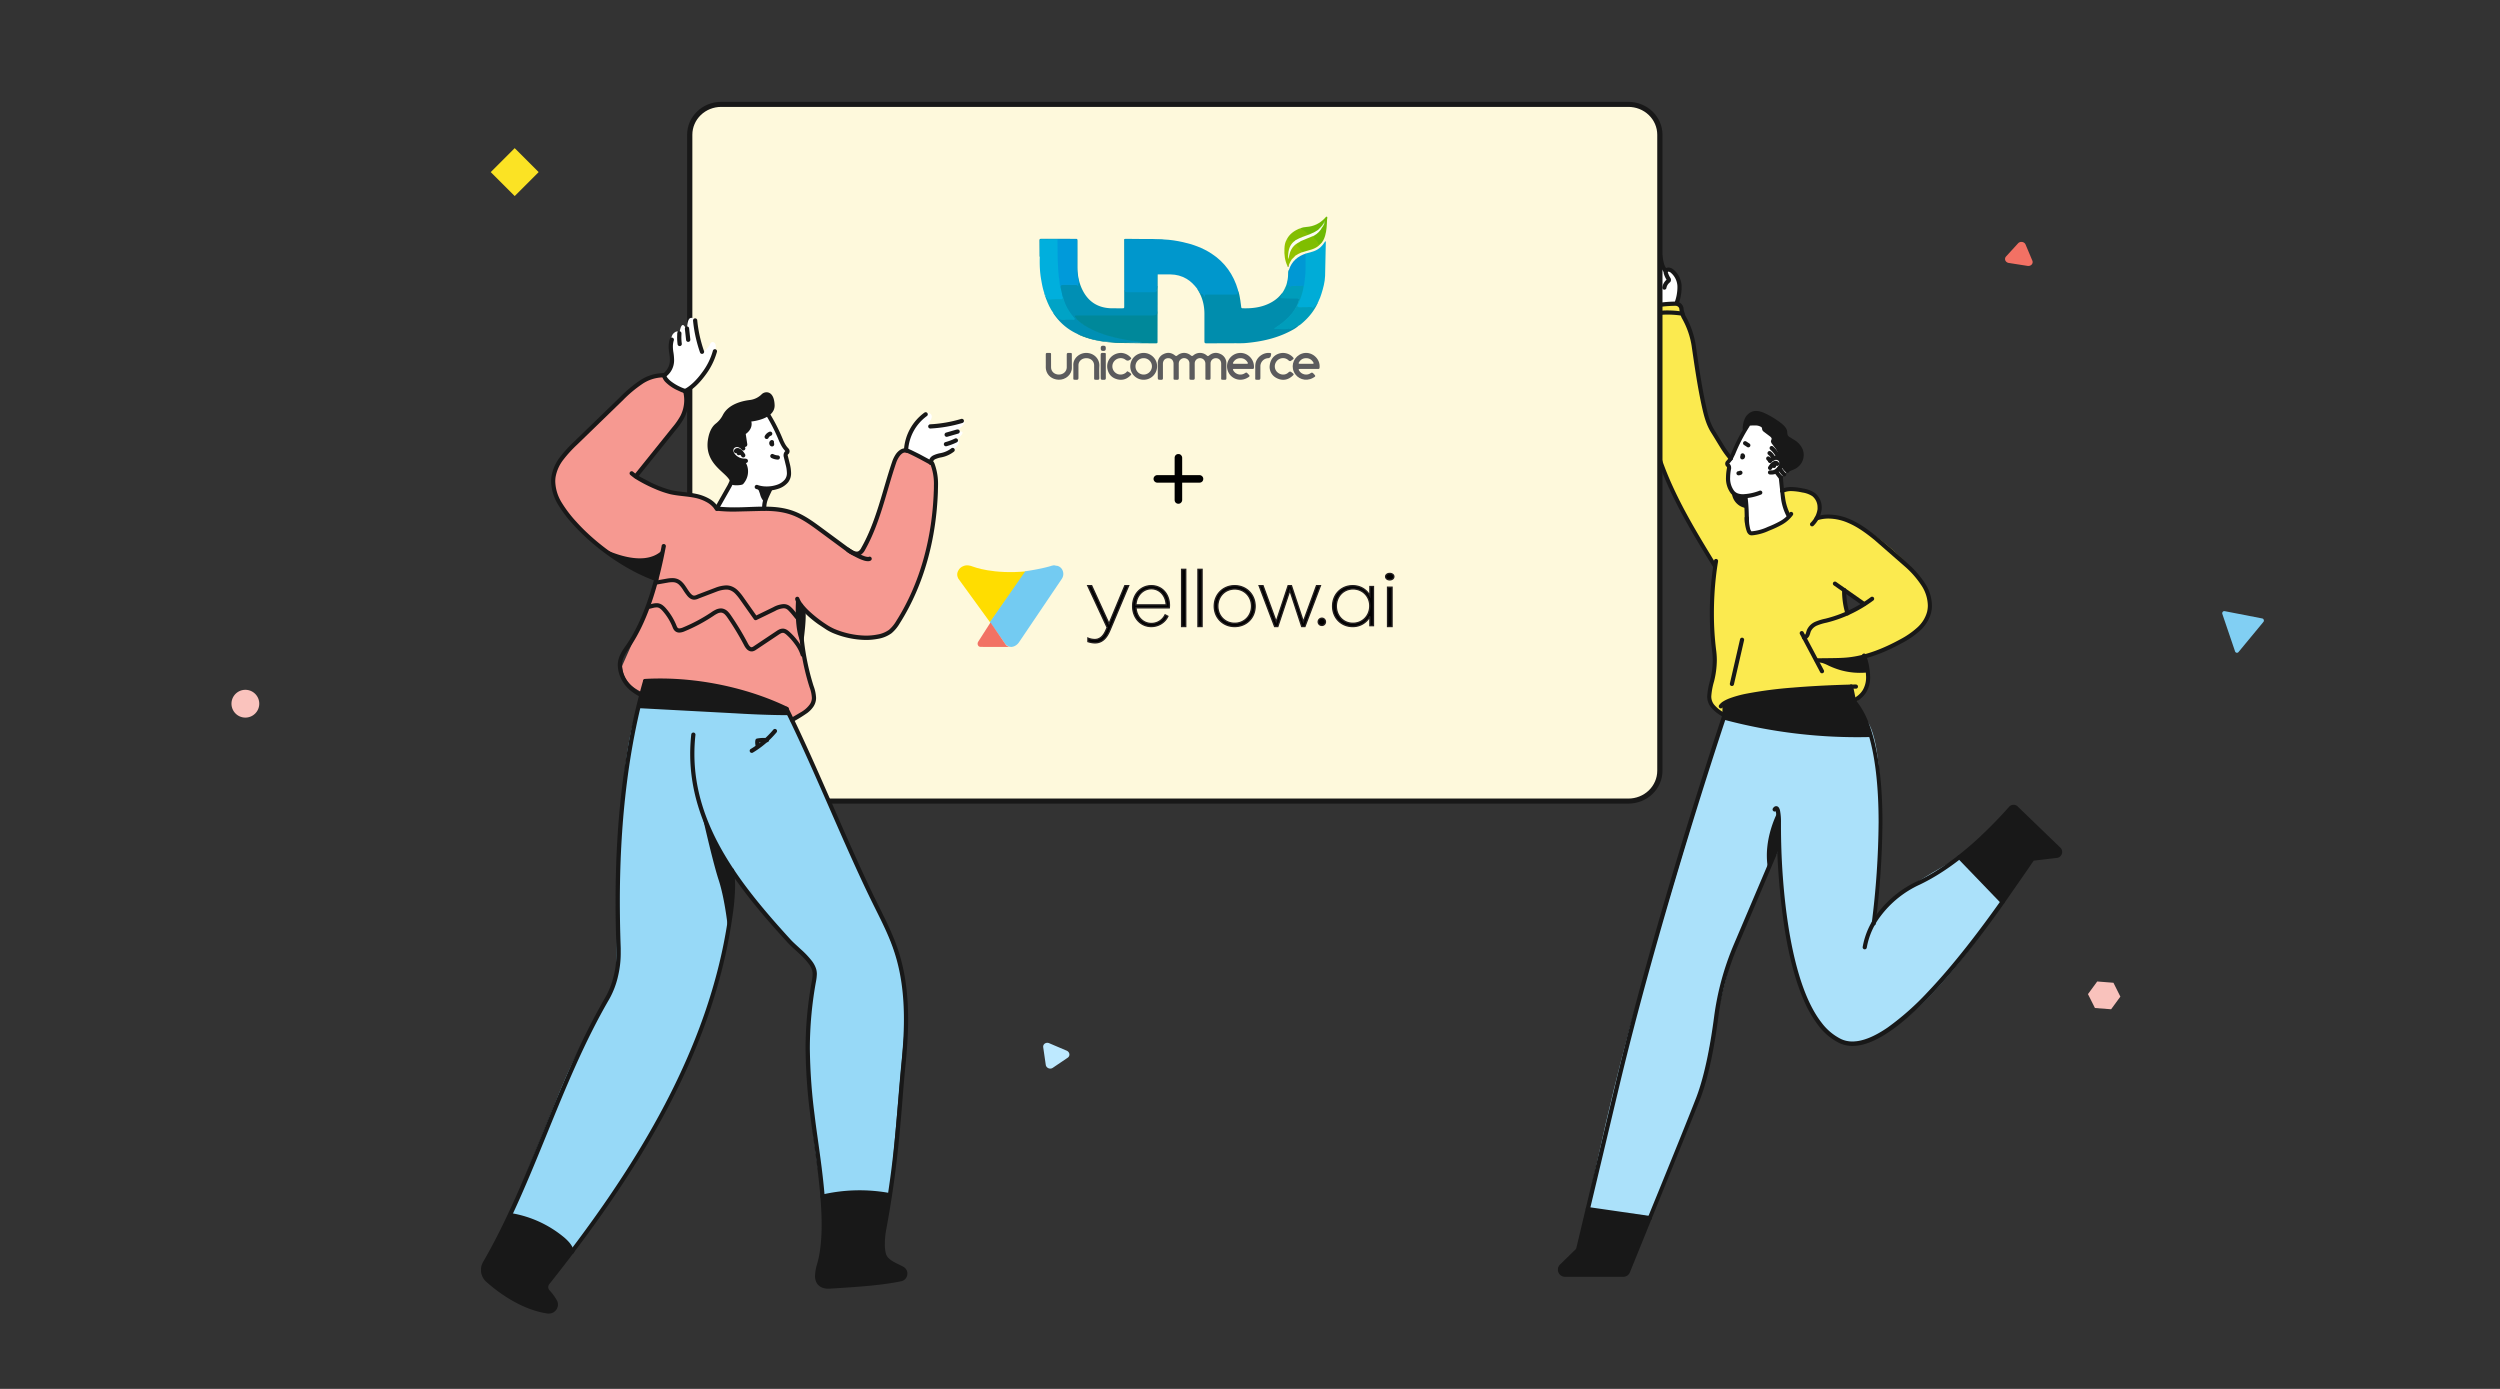
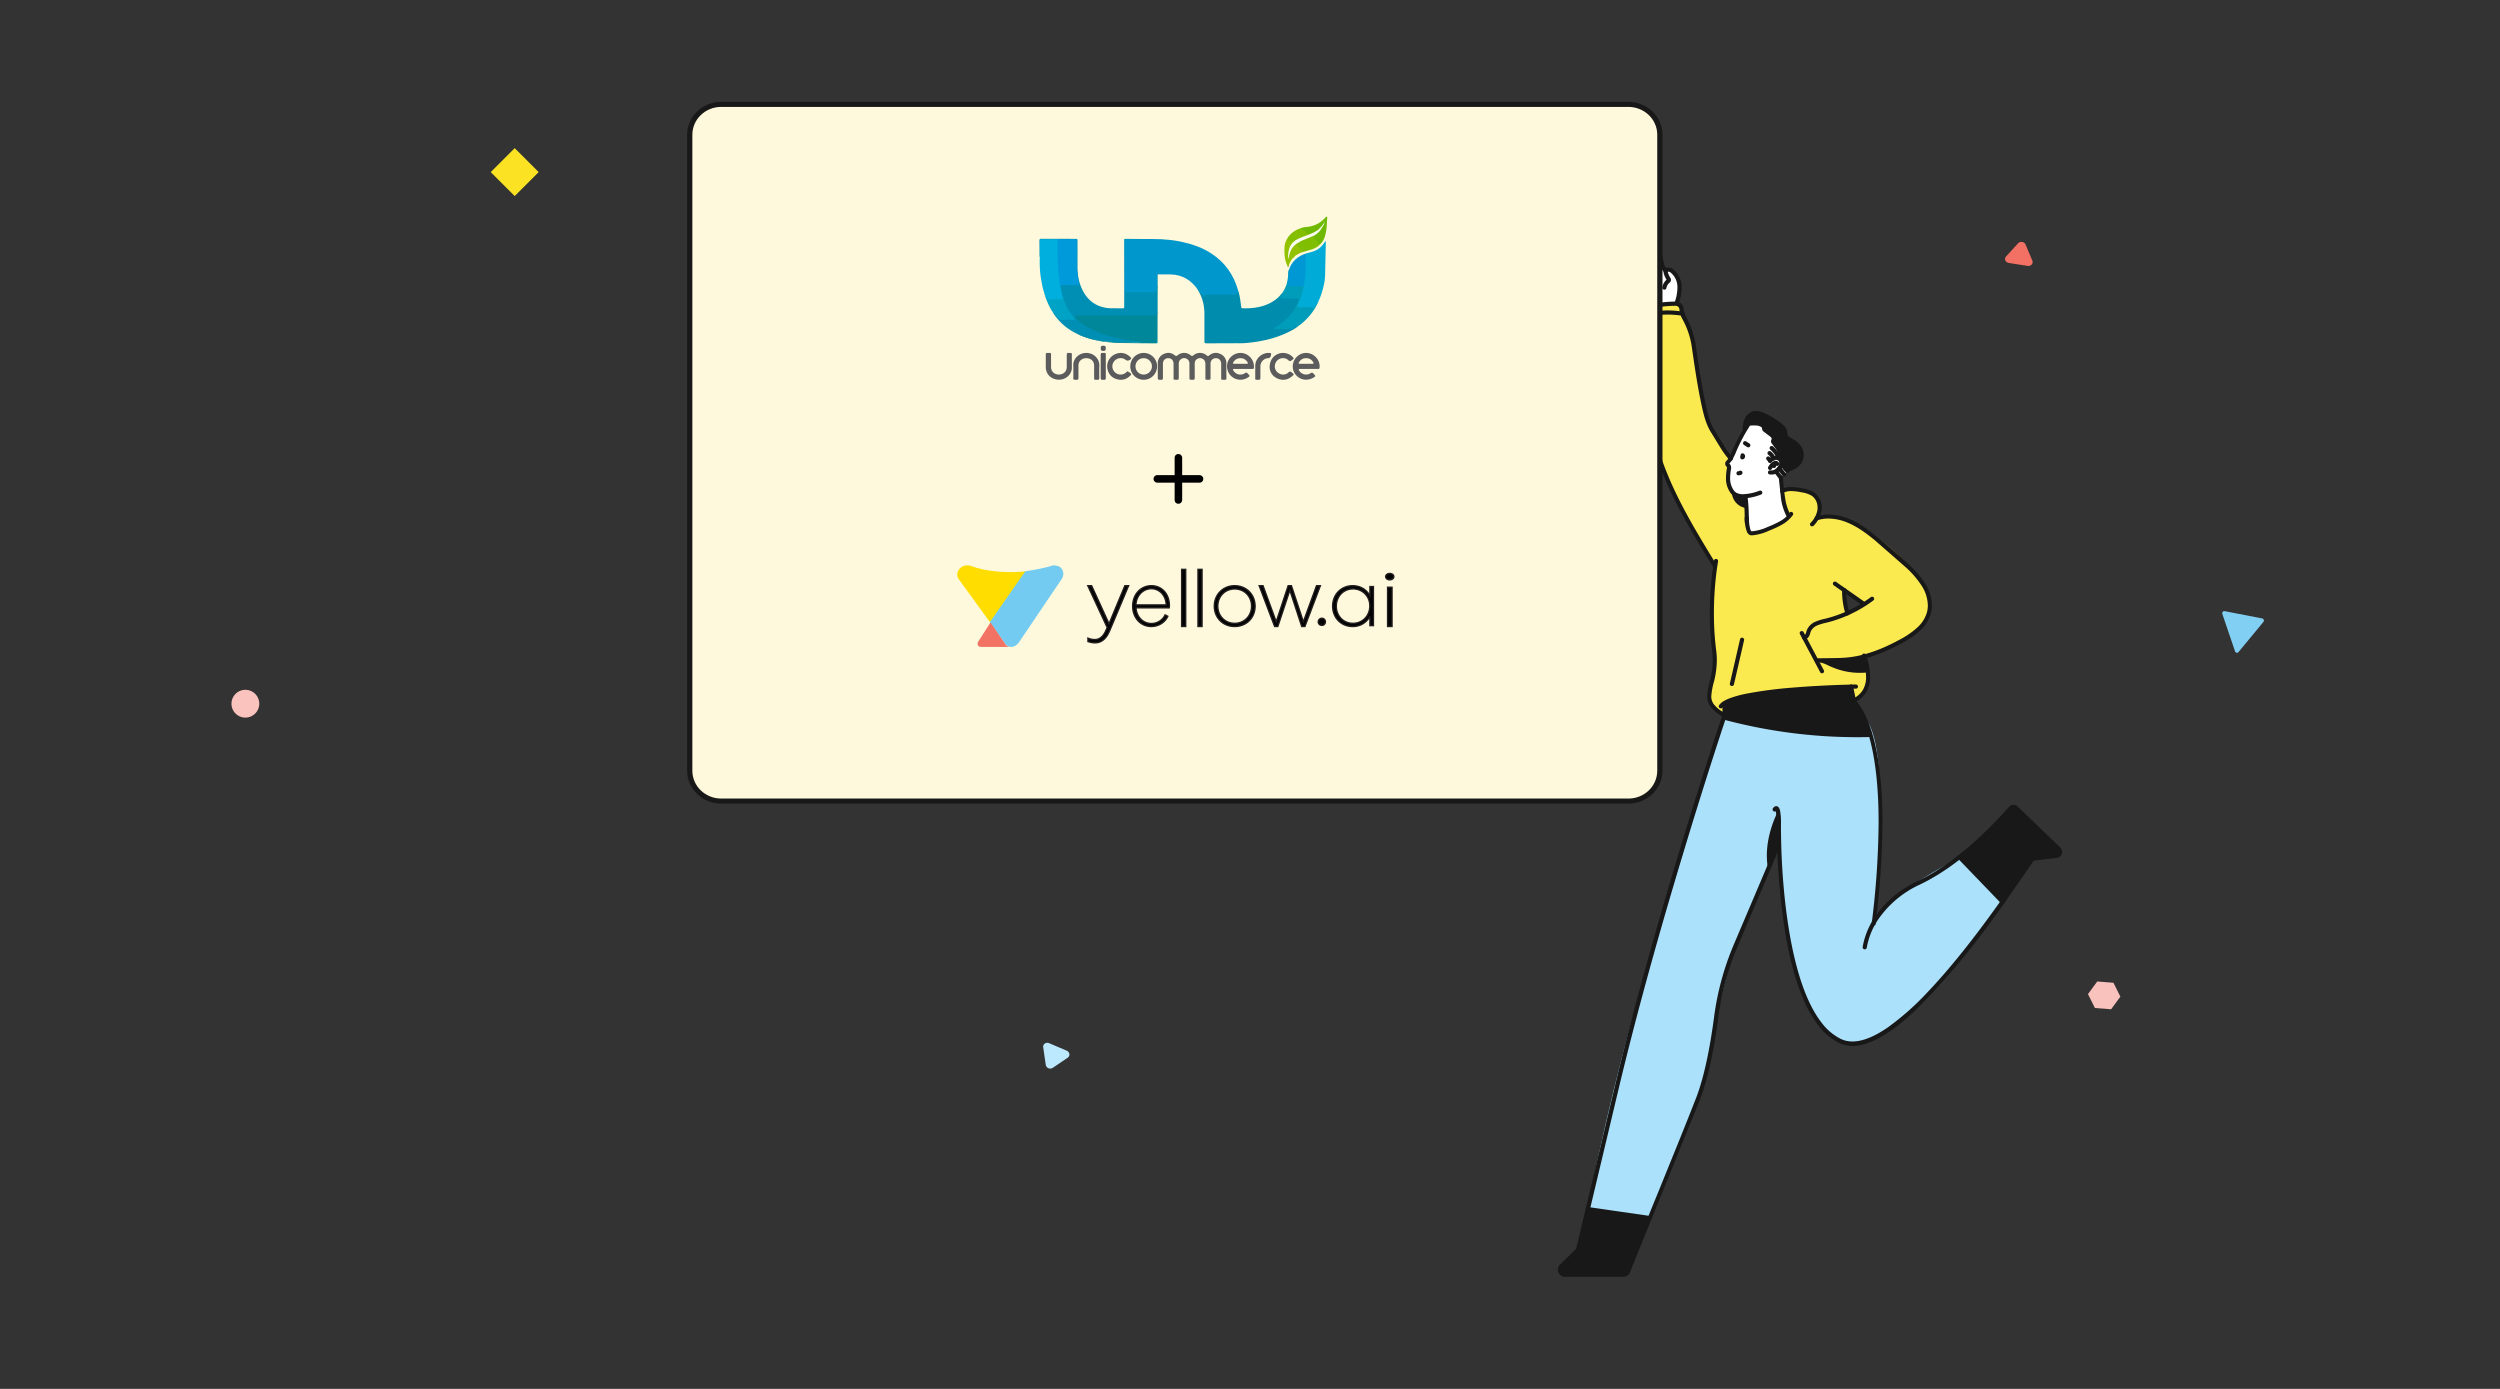
<svg xmlns="http://www.w3.org/2000/svg" width="540" height="300" fill="none">
  <rect width="100%" height="100%" fill="#333333" stroke="none" />
  <path d="M53 155a3 3 0 1 0 0-6 3 3 0 1 0 0 6z" fill="#fac3bd" />
  <path d="M225.333 226.205l.554 3.813c.022.153.088.3.188.426s.234.226.386.29.317.092.479.079a.92.92 0 0 0 .446-.155l3.256-2.204a.83.83 0 0 0 .285-.349c.06-.139.079-.293.056-.445a.89.89 0 0 0-.187-.422 1 1 0 0 0-.382-.291l-3.783-1.611c-.153-.069-.32-.099-.485-.087a.94.94 0 0 0-.454.153c-.132.088-.235.209-.298.35s-.084.298-.061.453z" fill="#bde9ff" />
  <path d="M438.987 56.3l-1.47-3.492a.87.87 0 0 0-.287-.359c-.128-.096-.282-.159-.445-.185a1.03 1.03 0 0 0-.484.039c-.154.051-.29.138-.394.252l-2.617 2.864c-.102.115-.167.253-.191.399a.78.78 0 0 0 .054.435.88.88 0 0 0 .285.357c.127.095.279.159.441.185l4.062.637a1.04 1.04 0 0 0 .492-.032c.157-.05.296-.137.402-.252a.8.8 0 0 0 .203-.404.78.78 0 0 0-.051-.444z" fill="#f37164" />
  <path fill="#fbe324" d="M111.174 32l5.174 5.174-5.174 5.174L106 37.174z" />
  <path d="M452.508 217.735l3.494.265 1.998-2.729-1.496-2.995-3.506-.276-1.998 2.729 1.508 3.006z" fill="#f9c2bc" />
  <path d="M483.512 140.847l5.358-6.48c.059-.062.1-.139.119-.223s.014-.172-.013-.253-.075-.154-.139-.209a.44.44 0 0 0-.224-.102l-8.087-1.573a.44.44 0 0 0-.23.02c-.074.028-.14.075-.19.137a.47.47 0 0 0-.099.217.49.49 0 0 0 .019.24l2.736 8.053c.022.078.064.148.122.203s.128.094.204.112.156.014.231-.011a.44.44 0 0 0 .193-.131z" fill="#81cff3" />
  <g clip-path="url(#A)">
    <path d="M403.285 155.694s-20.01-5.975-30.886-1.266l-17.107 57.122c-3.837 10.332-9.884 36.6-12.413 49.345l13.477 2.206c1.842-5.472 12.175-27.58 12.539-33.847.328-4.744 5.723-25.081 5.894-25.481l7.489-16.928c1.123-2.322 2.134-2.637 2.04-4.708 1.828 40.28 11.909 62.306 42.934 20.437 1.626-2.677 3.391-5.267 5.288-7.759l-9.201-9.632s-10.548 5.472-15.018 9.645c-1.622 1.514-2.898 3.693-3.882 5.023.836-2.039 4.062-36.771-1.154-44.157z" fill="#abe1fa" />
    <path d="M413.995 124.301c-3.882-5.548-16.402-15.486-21.564-12.355 0 0 3.904-7.79-7.484-5.889 0 0 .449 4.227 1.347 5.202 0 0-2.246 3.657-8.019 3.805 0 0-1.316.449-1.204-5.535l-3.392-10.723s-4.604-6.963-5.103-8.985-3.109-17.018-3.109-17.018l-2.057-5s.08-2.246-1.465-2.183-6.083.261-6.258 1.231-.319 1.474-.319 1.474a16.39 16.39 0 0 0-1.011 8.172c.638 4.492 1.86 21.29 8.621 32.989l7.413 12.767s-1.451 14.578-.027 19.381c0 0-.418 6.644-1.159 8.243s3.194 4.583 3.194 4.583l28.752-3.113s3.904-3.145 2.013-7.764l-10.818-.898s17.004.899 24.124-9.74c.014-.031 1.407-3.095-2.475-8.643zm-14.686 8.086c-.831-1.181-.898-4.942-.898-4.942l4.231 3.01-3.333 1.932z" fill="#fbea4f" />
    <g fill="#181818">
      <path d="M340.938 269.686l-3.949 3.68c-.171.157-.289.362-.341.588a1.15 1.15 0 0 0 1.127 1.406h12.606a1.79 1.79 0 0 0 1.018-.314 1.8 1.8 0 0 0 .662-.836l4.308-11.11-13.477-2.205-1.954 8.791zm82.414-84.503l9.2 9.632 6.609-9.435 4.829-.593c1.011-.076 1.312-.925.58-1.626l-8.666-8.513c-.112-.102-.244-.181-.386-.232a1.14 1.14 0 0 0-.881.047c-.136.066-.259.157-.36.27-1.914 2.143-7.066 7.736-10.925 10.45z" />
    </g>
    <g fill="#fff">
      <path d="M356.62 66.159s-3.145-4.749-2.875-9.142c0 0 .283-1.518 1.429-.624 0 0 1.253-1.855 1.882-.571 0 0 .368-1.689 1.536-.593 0 0 .423 2.664 1.128 3.23 0 0 .979-.898 2.008.647s1.123 3.751.449 6.312c0 0-4.604.04-5.557.741zm21.017 25.787s-2.812 4.367-3.32 6.379l-1.231 1.905.368.643s-.934 7.107 3.491 6.348l.346 4.685s-.418 3.549 1.756 3.239c0 0 6.905-2.138 7.287-3.782 0 0-2.327-5.93-1.68-8.231l1.42-1.347s-2.799-12.373-8.437-9.839z" />
    </g>
    <g fill="#181818">
      <path d="M376.119 98.698l.112-.166h-.211c-.001.034.008.068.026.097s.042.053.073.069l.112-.166h-.076l-.108-.04v.04h.112l-.108-.04h.027-.027.027-.027l.369.252-.176-.413-.089.04.179.413h.45v-.09h-.45l.409.189.09-.198a.45.45 0 0 0 .01-.343c-.042-.111-.126-.201-.235-.25a.45.45 0 0 0-.593.22l-.089.198a.39.39 0 0 0-.041.193v.09a.45.45 0 0 0 .056.212c.036.065.088.12.151.16a.45.45 0 0 0 .422.032l.085-.036a.48.48 0 0 0 .194-.157.87.87 0 0 0 .152-.449.7.7 0 0 0-.083-.319.71.71 0 0 0-.218-.247c-.049-.033-.104-.056-.162-.067a.45.45 0 0 0-.338.068.46.46 0 0 0-.124.125.45.45 0 0 0 .126.62l-.027-.036zm6.169 3.801h.391c.375.008.745-.083 1.073-.265a3.69 3.69 0 0 0 .854-.742 2.43 2.43 0 0 0 .575-.997c.041-.157.062-.318.063-.481a1.59 1.59 0 0 0-.198-.781c-.145-.253-.36-.459-.62-.593-.25-.134-.529-.203-.813-.202h-.171c-.286.037-.563.13-.814.274a2.2 2.2 0 0 0-.646.566.45.45 0 0 0 .072.629.45.45 0 0 0 .629-.067c.205-.275.51-.458.849-.508h.077c.135.001.269.034.39.094a.65.65 0 0 1 .261.243.69.69 0 0 1 .081.342.9.9 0 0 1-.032.242c-.074.237-.202.454-.372.634a2.87 2.87 0 0 1-.634.561 1.19 1.19 0 0 1-.629.149 2.52 2.52 0 0 1-.301 0 .45.45 0 0 0-.175.016c-.057.017-.11.045-.156.083a.46.46 0 0 0-.163.305.45.45 0 0 0 .101.329c.076.091.185.149.303.161l.005.009z" />
      <path d="M384.281 100.05a.72.72 0 0 0-.319-.395.9.9 0 0 0-.422-.117h-.09l.054.449-.045-.449c-.228.032-.443.127-.62.274a3.3 3.3 0 0 0-.899 1.033.45.45 0 0 0-.041.341c.032.115.108.212.212.27s.226.073.341.041.211-.108.27-.211c.167-.295.392-.553.66-.76l.117-.076h.045v-.135.135-.135.068l-.036.058h.036v-.067l-.036.058.09-.153-.166.054c.012.042.039.077.076.099l.09-.153-.166.054a.45.45 0 0 0 .566.288.45.45 0 0 0 .261-.224c.054-.106.063-.229.026-.342l-.004-.005z" />
      <path d="M383.644 100.625v-.049c0-.085-.017-.168-.051-.246a.6.6 0 0 0-.147-.203.66.66 0 0 0-.391-.171h-.058a.83.83 0 0 0-.508.189.45.45 0 0 0-.085.629.45.45 0 0 0 .629.085l-.054-.112v.121h.054l-.054-.112v-.095.216-.216.216l.022-.243-.166.18c.039.038.09.06.144.063l.022-.243-.166.18.198-.216h-.288c-.001.041.007.081.022.118a.28.28 0 0 0 .068.098l.198-.216h.022-.31.31-.31a.45.45 0 0 0 .02.175c.019.057.048.109.086.154s.085.082.138.109a.46.46 0 0 0 .17.048c.059.005.118-.002.175-.02a.47.47 0 0 0 .153-.086c.045-.038.082-.085.109-.138a.46.46 0 0 0 .048-.17v-.045zm-6.492-8.917a36.84 36.84 0 0 0-3.171 6.159l.418.162.121-.449a.45.45 0 0 0-.535.256c-.027.058-.161.373-.359.723a4.19 4.19 0 0 1-.701.97c-.087.081-.157.179-.205.288s-.073.227-.074.346.026.236.075.345a.85.85 0 0 0 .209.284l.026.022c.025.023.045.05.059.08a.24.24 0 0 1 .022.096v.054c-.141.695-.216 1.402-.224 2.111a5.35 5.35 0 0 0 1.046 3.41 2.7 2.7 0 0 0 1.213.858 4.34 4.34 0 0 0 1.469.229 11.95 11.95 0 0 0 3.824-.818c.055-.019.107-.05.151-.089a.45.45 0 0 0 .105-.141c.026-.054.04-.112.043-.171a.45.45 0 0 0-.025-.174c-.041-.112-.124-.203-.232-.254a.45.45 0 0 0-.343-.015 11.24 11.24 0 0 1-3.523.763 3.41 3.41 0 0 1-1.159-.175c-.322-.112-.606-.311-.822-.575a4.45 4.45 0 0 1-.849-2.848c.008-.651.078-1.299.211-1.936a1.25 1.25 0 0 0 0-.229 1.14 1.14 0 0 0-.101-.467 1.13 1.13 0 0 0-.285-.382l-.027-.027-.04.049h.063v-.049l-.041.049h.036-.027a5.33 5.33 0 0 0 .899-1.262l.368-.75-.418-.175-.117.449a.45.45 0 0 0 .323-.033c.1-.051.177-.137.216-.241a36.65 36.65 0 0 1 3.096-6.007.46.46 0 0 0 .062-.164.45.45 0 0 0-.078-.336c-.034-.048-.078-.089-.128-.12a.45.45 0 0 0-.337-.055c-.116.027-.216.098-.278.198l.044.04zm-1.612 10.966c.208-.013.411-.068.598-.162.052-.027.099-.064.137-.109s.067-.097.085-.154a.45.45 0 0 0-.029-.343c-.027-.053-.064-.099-.11-.138a.45.45 0 0 0-.328-.104.44.44 0 0 0-.169.049c-.073.036-.152.058-.233.063a.45.45 0 0 0-.301.14c-.078.084-.122.194-.122.309a.45.45 0 0 0 .132.317c.084.085.198.132.318.132h.022zm8.671.499l.485 4.492a11.67 11.67 0 0 0 1.253 3.94c.061.102.16.176.275.206a.45.45 0 0 0 .341-.049c.102-.061.176-.16.206-.275a.45.45 0 0 0-.049-.34c-.594-1.133-.98-2.362-1.141-3.63-.234-1.415-.355-2.956-.476-4.407-.011-.119-.068-.228-.159-.305s-.208-.114-.327-.104-.228.067-.304.158a.45.45 0 0 0-.104.327v-.013z" />
      <path d="M376.568 107.342c.346 2.646.234 3.881.333 5.503.008.119.062.229.152.307a.45.45 0 0 0 .324.111c.059-.003.117-.019.17-.044a.44.44 0 0 0 .14-.106c.039-.044.069-.096.088-.152a.43.43 0 0 0 .024-.174c-.099-1.532 0-2.853-.341-5.562a.45.45 0 0 0-.172-.297c-.094-.073-.214-.105-.331-.089a.45.45 0 0 0-.298.171c-.072.095-.104.214-.089.332zm.134-11.231l.687.449a.47.47 0 0 0 .164.066.45.45 0 0 0 .177-.003.44.44 0 0 0 .161-.07.45.45 0 0 0 .123-.127c.064-.1.086-.222.06-.338a.45.45 0 0 0-.195-.282l-.687-.449a.47.47 0 0 0-.164-.066.44.44 0 0 0-.177.003c-.058.013-.113.037-.162.07a.46.46 0 0 0-.122.127.45.45 0 0 0 .135.62zm7.117 85.99l-9.327 21.942a59.96 59.96 0 0 0-4.258 15.687c-.697 5.301-1.919 12.364-3.868 17.404-3.253 8.406-13.361 32.997-15.163 37.382a.62.62 0 0 1-.235.289c-.106.071-.23.108-.358.106h-12.579a.61.61 0 0 1-.245-.051c-.077-.034-.147-.084-.204-.146-.112-.123-.176-.283-.179-.449 0-.085.018-.168.052-.245a.63.63 0 0 1 .145-.205l3.361-3.275c.208-.2.355-.455.422-.737l8.212-34.484c8.221-34.592 20.706-72.706 23.051-79.773.215-.646.324-1.323.324-2.003 0-.194 0-.382-.027-.571l-.081-.921c-.011-.118-.067-.228-.158-.305a.45.45 0 0 0-.328-.104c-.059.005-.116.022-.169.049a.46.46 0 0 0-.137.111c-.038.045-.067.098-.084.155a.43.43 0 0 0-.018.175l.081.898v.49a5.5 5.5 0 0 1-.279 1.721c-2.35 7.08-14.825 45.185-23.069 79.849l-8.212 34.48a.64.64 0 0 1-.175.305l-3.361 3.275c-.144.144-.258.315-.336.503a1.51 1.51 0 0 0-.113.594c.001.395.152.776.422 1.064.144.154.318.277.511.36s.402.126.612.125h12.579a1.54 1.54 0 0 0 1.425-.952l15.166-37.4c1.999-5.175 3.221-12.273 3.922-17.61.691-5.318 2.103-10.517 4.196-15.455l9.326-21.941c.047-.109.048-.233.003-.343a.45.45 0 0 0-.584-.248.45.45 0 0 0-.245.241l-.018.013z" />
      <path d="M383.707 175.062l-.207-.126.207.126-.207-.126.207.126.045-.05-.063-.085.036.099h.027l-.063-.086.036.099-.086-.216v.234h.086l-.086-.216v-.022l-.13.22c.04.022.085.034.13.036v-.256l-.13.22.09-.153-.121.131.031.022.09-.153-.121.131.045-.045-.05.04.045-.045-.049.041c.032.049.057.104.072.161a10.08 10.08 0 0 1 .224 2.655c.004 7.679.582 15.347 1.73 22.939.844 5.234 2.098 10.526 3.971 14.929a25.75 25.75 0 0 0 3.32 5.84 12.76 12.76 0 0 0 4.493 3.76 6.56 6.56 0 0 0 2.87.629c1.842 0 3.805-.66 5.841-1.775 3.571-1.958 7.399-5.337 11.168-9.308 5.651-5.957 11.155-13.248 15.274-19.053l5.027-7.233 1.447-2.111c.175-.243.31-.449.4-.548l.094-.117-.175-.184.144.211.031-.027-.175-.184.144.211-.225-.328.157.364.068-.036-.225-.328.157.364-.17-.395v.449c.058-.002.116-.014.17-.036l-.17-.395v.449h.053l4.992-.589-.05-.449v.449c.178.001.354-.035.517-.106a1.3 1.3 0 0 0 .431-.302 1.32 1.32 0 0 0 .36-.899 1.31 1.31 0 0 0-.328-.858l-.027-.027-9.174-8.85-.31.323.31-.323a1.29 1.29 0 0 0-.441-.332c-.169-.078-.352-.118-.538-.117a1.31 1.31 0 0 0-.534.12c-.167.077-.316.19-.437.329a96.86 96.86 0 0 1-7.269 7.372c-3.45 3.104-7.758 6.42-12.426 8.635a22.96 22.96 0 0 0-8.778 7.071 16.56 16.56 0 0 0-3.145 7.188c-.017.118.014.237.086.333s.178.158.296.174a.45.45 0 0 0 .333-.085c.095-.072.158-.179.175-.297.437-2.468 1.46-4.796 2.983-6.788 2.202-2.931 5.102-5.266 8.437-6.792 4.784-2.274 9.151-5.638 12.637-8.783 2.579-2.344 5.03-4.826 7.341-7.435.037-.043.084-.077.136-.1s.108-.035.165-.035a.4.4 0 0 1 .167.036c.053.024.1.06.138.103l.027.027 9.214 8.77.31-.328-.337.296a.41.41 0 0 1 .104.265.45.45 0 0 1-.117.288c-.038.04-.083.072-.133.093s-.105.033-.159.033h-.054l-4.996.588.054.449v-.449a.44.44 0 0 0-.189.04 1.06 1.06 0 0 0-.134.081c-.04.038-.078.079-.113.122-.134.157-.328.426-.606.822l-5.939 8.589c-4.192 5.912-9.915 13.55-15.755 19.686a57.6 57.6 0 0 1-8.653 7.678c-2.785 1.918-5.391 3.037-7.637 3.033a5.67 5.67 0 0 1-2.484-.544 11.85 11.85 0 0 1-4.156-3.5c-2.138-2.727-3.783-6.55-5.018-10.804-1.86-6.384-2.817-13.738-3.302-19.857s-.467-11.011-.467-12.48a12.83 12.83 0 0 0-.207-2.696 1.84 1.84 0 0 0-.256-.633.81.81 0 0 0-.238-.225.65.65 0 0 0-.328-.089.67.67 0 0 0-.364.107c-.102.065-.192.147-.265.243-.034.043-.066.088-.094.135s-.05.107-.058.166a.45.45 0 0 0 .011.175c.015.057.041.111.077.158a.44.44 0 0 0 .131.116.45.45 0 0 0 .166.058c.059.008.118.004.176-.011s.11-.041.158-.077.086-.08.116-.132l-.009-.008z" />
      <path d="M405.118 199.5c.939-7.256 1.437-14.562 1.492-21.878 0-10.944-1.447-17.453-2.916-21.308-.516-1.411-1.201-2.755-2.039-4.003a15.57 15.57 0 0 0-.67-.898c-.08-.099-.139-.175-.166-.216v-.022l-.135.072.149-.05v-.022l-.135.072.148-.05-.328.117h.346c.006-.039.006-.078 0-.117l-.328.117h.346v-.09l-.615-3.019c-.012-.058-.035-.113-.068-.161a.46.46 0 0 0-.125-.124.45.45 0 0 0-.162-.066c-.058-.011-.118-.011-.176.001a.45.45 0 0 0-.161.068c-.049.033-.091.075-.124.124a.44.44 0 0 0-.066.163.45.45 0 0 0 .001.175l.616 3.019.449-.09h-.449a.58.58 0 0 0 .058.252 1.81 1.81 0 0 0 .171.256c.121.157.283.355.489.633.724.97 1.977 2.934 3.064 6.829s1.995 9.703 1.995 18.338a181.36 181.36 0 0 1-1.483 21.771c-.014.117.02.236.093.33s.18.154.298.168a.45.45 0 0 0 .499-.391h-.068zm-18.54-88.731a6.49 6.49 0 0 1-2.071 1.797c-.86.477-1.751.893-2.669 1.245-1.015.481-2.101.794-3.216.925-.099 0-.14 0-.18.027h-.076-.045c-.16-.176-.266-.394-.306-.629a10.62 10.62 0 0 1-.274-2.246.45.45 0 0 0-.449-.449.45.45 0 0 0-.449.449 8.51 8.51 0 0 0 .476 2.929 1.55 1.55 0 0 0 .449.629.98.98 0 0 0 .58.193c.084-.002.168-.011.251-.027h.068l-.027-.179v.184l-.027-.18v.184a11.07 11.07 0 0 0 3.499-.993c.959-.365 1.89-.799 2.786-1.298a7.43 7.43 0 0 0 2.349-2.053.43.43 0 0 0 .073-.16c.014-.058.016-.117.006-.176s-.03-.114-.062-.165-.072-.094-.12-.128a.45.45 0 0 0-.161-.072c-.058-.013-.118-.015-.176-.005a.45.45 0 0 0-.165.063c-.05.032-.093.073-.127.122l.063.013zm-16.327 10.333c-.637 3.784-.948 7.615-.93 11.452-.007 2.687.158 5.371.494 8.037.089.679.134 1.363.135 2.048-.017 1.483-.215 2.959-.589 4.394a15.53 15.53 0 0 0-.606 3.347c-.016.839.251 1.659.759 2.327.739.89 1.657 1.614 2.695 2.125a.47.47 0 0 0 .168.053.45.45 0 0 0 .175-.016.44.44 0 0 0 .268-.217c.029-.052.047-.109.053-.167s.001-.119-.016-.176a.45.45 0 0 0-.081-.155c-.037-.046-.083-.085-.135-.113-.93-.447-1.756-1.085-2.422-1.873a2.82 2.82 0 0 1-.579-1.797 15.02 15.02 0 0 1 .584-3.145 19.25 19.25 0 0 0 .611-4.6c-.002-.724-.05-1.448-.144-2.166a62.59 62.59 0 0 1-.485-7.92c-.002-2.702.148-5.401.449-8.086.112-1.002.229-1.797.314-2.354.041-.274.077-.485.104-.625 0-.072 0-.126.027-.161v-.054c.022-.117-.003-.238-.069-.337s-.17-.166-.286-.189c-.058-.011-.118-.011-.176.002s-.113.035-.162.068a.46.46 0 0 0-.188.289l.032.009z" />
      <path d="M402.212 141.745a14 14 0 0 1 .862 4.43c.035 1-.208 1.99-.701 2.861a4.88 4.88 0 0 1-2.183 1.883.45.45 0 0 0-.211.597.45.45 0 0 0 .255.229c.112.04.235.033.342-.018a5.77 5.77 0 0 0 2.548-2.219c.579-1.01.867-2.161.831-3.324a14.91 14.91 0 0 0-.899-4.718c-.038-.112-.12-.205-.227-.257a.45.45 0 0 0-.622.545l.005-.009zm-4.274-14.376c-.034.244-.049.491-.045.737a17.08 17.08 0 0 0 .728 4.493c.016.056.042.11.079.156a.44.44 0 0 0 .132.115c.052.03.108.048.167.056a.45.45 0 0 0 .485-.566 16.24 16.24 0 0 1-.692-4.249v-.45-.108-.022l-.198-.031.198.031-.198-.031.198.031c.019-.117-.008-.238-.078-.334a.45.45 0 0 0-.625-.105c-.097.069-.162.173-.182.291l.031-.014zm2.925 20.477s-6.622.09-13.59.674a89.54 89.54 0 0 0-9.95 1.294c-1.274.239-2.526.583-3.743 1.029a7.96 7.96 0 0 0-1.347.651 3.13 3.13 0 0 0-.899.813.46.46 0 0 0-.071.162c-.013.058-.014.118-.004.176a.43.43 0 0 0 .065.164.46.46 0 0 0 .122.127.45.45 0 0 0 .625-.112 2.31 2.31 0 0 1 .651-.571c.809-.46 1.676-.808 2.579-1.033 2.39-.62 4.823-1.063 7.278-1.325 4.146-.503 8.724-.791 12.26-.953l4.344-.161 1.244-.027h.45a.45.45 0 0 0 .317-.132c.085-.084.132-.198.132-.318s-.047-.233-.132-.317a.45.45 0 0 0-.317-.132l-.014-.009zm-15.723-41.403c.564-.257 1.178-.383 1.797-.368a12.04 12.04 0 0 1 2.323.296 5.4 5.4 0 0 1 2.197.796c.364.297.656.674.852 1.102s.292.894.28 1.364c.006.121.006.243 0 .364-.164 1.115-.69 2.146-1.496 2.934-.084.084-.131.198-.131.316a.45.45 0 0 0 .131.317c.084.084.198.131.316.131a.45.45 0 0 0 .317-.131 6.04 6.04 0 0 0 1.743-3.459c0-.153.023-.31.023-.45.013-.609-.114-1.214-.373-1.767A3.97 3.97 0 0 0 392 106.47a6.19 6.19 0 0 0-2.556-.957c-.822-.188-1.66-.293-2.502-.314-.757-.02-1.509.134-2.197.449-.053.026-.101.062-.14.106s-.069.096-.088.152a.43.43 0 0 0-.024.174c.004.059.019.117.045.17.055.105.149.184.261.221a.45.45 0 0 0 .341-.028z" />
      <path d="M392.566 112.373c.778-.245 1.589-.368 2.404-.364 1.426.024 2.834.33 4.142.899 2.089.871 3.958 2.246 5.777 3.724l6.653 5.813c1.444 1.269 2.697 2.74 3.72 4.367.719 1.204 1.115 2.574 1.15 3.976-.001.454-.054.906-.157 1.348a7.03 7.03 0 0 1-2.183 3.468c-1.114.987-2.345 1.832-3.666 2.516-3.545 1.931-7.341 3.486-11.299 3.886-1.213.121-2.444.134-3.688.152l-2.997.032a.45.45 0 0 0-.317.131c-.084.085-.132.199-.132.318a.45.45 0 0 0 .449.449l2.997-.031c1.244 0 2.507-.032 3.769-.157 4.138-.418 8.037-2.026 11.64-3.99 1.388-.72 2.681-1.609 3.85-2.646 1.183-1.035 2.032-2.399 2.44-3.917a6.64 6.64 0 0 0 .184-1.564 9.1 9.1 0 0 0-1.267-4.42 20.75 20.75 0 0 0-3.886-4.574c-2.153-2.048-4.389-3.995-6.707-5.84-1.833-1.473-3.765-2.92-5.993-3.854-1.421-.61-2.947-.934-4.493-.953-.914-.006-1.824.132-2.695.409a.45.45 0 0 0-.261.224c-.054.106-.064.229-.027.342a.45.45 0 0 0 .224.261c.106.054.229.064.342.027l.027-.032z" />
      <path d="M388.779 136.952l4.384 8.257c.06.102.157.178.272.209a.45.45 0 0 0 .339-.043c.052-.029.097-.069.133-.116s.063-.1.078-.157.02-.117.012-.176-.027-.115-.057-.167l-4.353-8.203c-.053-.106-.146-.188-.259-.225a.45.45 0 0 0-.569.279c-.039.112-.032.235.02.342z" />
      <path d="M389.682 138.151c.264-.011.516-.113.714-.287a1.58 1.58 0 0 0 .414-.539c.175-.373.229-.715.332-.953a2.59 2.59 0 0 1 1.348-1.262c.657-.269 1.339-.473 2.035-.611 3.659-.911 7.098-2.544 10.117-4.803a.44.44 0 0 0 .117-.13c.03-.051.05-.107.058-.166a.45.45 0 0 0-.009-.175.47.47 0 0 0-.076-.158.46.46 0 0 0-.296-.175.45.45 0 0 0-.175.01.43.43 0 0 0-.158.076 27.43 27.43 0 0 1-9.798 4.649c-.753.151-1.489.375-2.197.67-.795.335-1.436.955-1.797 1.738-.144.364-.198.683-.305.899-.045.092-.107.175-.185.242-.041.044-.097.071-.157.077a.45.45 0 0 0-.449.449.45.45 0 0 0 .449.449h.018z" />
      <path d="M396.093 126.439l6.258 4.385c.048.035.102.06.159.074s.117.016.176.007a.45.45 0 0 0 .165-.061c.05-.031.094-.071.129-.119a.45.45 0 0 0-.095-.625l-6.289-4.407c-.099-.065-.22-.088-.336-.064a.45.45 0 0 0-.284.19c-.065.099-.088.22-.065.336a.45.45 0 0 0 .191.284h-.009zm-20.243 11.64l-2.197 9.556c-.013.058-.014.117-.003.176s.033.113.065.163.073.092.122.126a.44.44 0 0 0 .162.069.43.43 0 0 0 .175.003.44.44 0 0 0 .164-.064.46.46 0 0 0 .126-.123c.033-.049.057-.104.069-.162l2.188-9.528a.45.45 0 0 0-.328-.544c-.115-.028-.238-.01-.339.052s-.176.161-.204.276zm5.754-38.747l.404.449a.45.45 0 0 0 .634.036c.088-.079.142-.191.149-.309a.45.45 0 0 0-.113-.324l-.405-.449c-.079-.089-.19-.142-.309-.149a.45.45 0 0 0-.36.746z" />
      <path d="M381.949 98.222a2.08 2.08 0 0 1 .688.952c.019.056.05.107.089.151a.46.46 0 0 0 .141.105c.054.025.112.04.171.043a.45.45 0 0 0 .174-.026c.056-.02.107-.05.151-.09s.08-.088.105-.141a.44.44 0 0 0 .043-.171c.003-.059-.005-.118-.025-.174-.195-.534-.538-1.002-.989-1.348a.45.45 0 0 0-.331-.09c-.118.015-.225.076-.297.17a.45.45 0 0 0 .08.629v-.014z" />
      <path d="M382.385 97.121a5.1 5.1 0 0 1 1.406 1.954.45.45 0 0 0 .584.247.46.46 0 0 0 .148-.095.45.45 0 0 0 .099-.144.44.44 0 0 0 .037-.172.44.44 0 0 0-.032-.172c-.362-.887-.928-1.675-1.653-2.3a.45.45 0 0 0-.153-.086c-.056-.018-.115-.025-.174-.021a.45.45 0 0 0-.169.047.47.47 0 0 0-.138.108.45.45 0 0 0-.085.153.43.43 0 0 0-.021.174.45.45 0 0 0 .047.169c.027.053.064.099.109.138h-.005zm.999 5.14l.449.593c.159.214.333.417.521.606a.46.46 0 0 0 .147.099.44.44 0 0 0 .172.034c.06 0 .118-.011.173-.034s.105-.057.146-.099c.084-.084.131-.198.131-.316a.45.45 0 0 0-.131-.317c-.162-.154-.312-.321-.449-.499l-.449-.588a.46.46 0 0 0-.131-.117.44.44 0 0 0-.165-.058.43.43 0 0 0-.175.009c-.057.015-.111.041-.158.076s-.087.08-.117.13a.44.44 0 0 0-.058.166.45.45 0 0 0 .009.175c.015.057.041.111.076.158l.009-.018z" />
      <path d="M383.959 101.295c.146.281.318.549.512.799l.319.396a2.82 2.82 0 0 0 .314.323.46.46 0 0 0 .155.084c.056.018.115.024.174.018a.44.44 0 0 0 .169-.05.45.45 0 0 0 .136-.11.46.46 0 0 0 .084-.155c.017-.056.023-.115.018-.174a.43.43 0 0 0-.05-.168c-.027-.053-.065-.099-.111-.137a2.48 2.48 0 0 1-.215-.22l-.409-.53a3.68 3.68 0 0 1-.283-.449c-.051-.108-.142-.191-.254-.232s-.236-.034-.344.016-.189.143-.228.255a.45.45 0 0 0 .017.343l-.004-.009z" />
      <path d="M384.407 100.239a6.58 6.58 0 0 0 .607.957c.225.319.489.609.786.862.094.073.213.105.331.09a.45.45 0 0 0 .298-.17c.073-.094.106-.213.092-.331s-.075-.225-.168-.298a3.88 3.88 0 0 1-.62-.692 6.24 6.24 0 0 1-.522-.813c-.052-.106-.144-.188-.256-.226a.45.45 0 0 0-.569.278.43.43 0 0 0-.024.174c.004.059.019.117.045.17zm-13.644 21.748c-4.209-6.869-8.423-13.765-11.253-21.24-3.082-8.136-4.493-16.861-4.771-25.581 0-.449-.027-.898-.027-1.348a11.93 11.93 0 0 1 .548-3.967 12.07 12.07 0 0 0 .723-2.183c.031-.22.045-.418.081-.566a.59.59 0 0 1 .135-.297.5.5 0 0 1 .179-.103 2.41 2.41 0 0 1 .324-.085c1.719-.364 3.471-.552 5.229-.562a.84.84 0 0 1 .566.216.73.73 0 0 1 .176.231.74.74 0 0 1 .071.281 2.75 2.75 0 0 0 .086.548c.062.252.116.476.184.705.071.249.169.49.292.719a17.6 17.6 0 0 1 2.075 5.876c.656 4.493 1.294 9.012 2.291 13.477.405 1.797.899 3.675 1.923 5.306.602.939 1.245 2.044 1.905 3.1a21.42 21.42 0 0 0 2.031 2.835c.079.089.19.142.309.149a.45.45 0 0 0 .36-.746c-.717-.845-1.365-1.746-1.936-2.696l-1.91-3.109c-.938-1.469-1.41-3.23-1.797-5.018-.988-4.412-1.621-8.904-2.282-13.401-.341-2.188-1.073-4.297-2.161-6.227a2.28 2.28 0 0 1-.22-.539c-.058-.189-.108-.409-.179-.674a1.72 1.72 0 0 1-.054-.364c-.01-.215-.063-.426-.155-.621a1.65 1.65 0 0 0-.38-.515 1.73 1.73 0 0 0-1.168-.449v.449-.449a27.33 27.33 0 0 0-5.391.579 3.16 3.16 0 0 0-.449.126c-.183.067-.351.169-.494.301a1.44 1.44 0 0 0-.382.737c-.054.238-.068.449-.095.638a11.66 11.66 0 0 1-.678 2.017 12.71 12.71 0 0 0-.602 4.263c0 .449 0 .934.031 1.397.243 8.783 1.663 17.615 4.785 25.854 2.871 7.583 7.121 14.524 11.326 21.393.062.101.161.173.277.201a.45.45 0 0 0 .542-.329c.028-.115.01-.237-.051-.339l-.014.009z" />
      <path d="M355.579 68.706a14.04 14.04 0 0 1 4.65-.755 21.35 21.35 0 0 1 3.113.247c.059.009.118.006.176-.008a.43.43 0 0 0 .159-.075c.048-.036.087-.079.118-.13a.43.43 0 0 0 .059-.165c.017-.117-.013-.236-.084-.331a.45.45 0 0 0-.293-.176 21.78 21.78 0 0 0-3.248-.26 14.97 14.97 0 0 0-4.942.804.45.45 0 0 0-.278.571c.038.112.12.205.227.257a.45.45 0 0 0 .343.021zm7.022-3.144c.387-1.056.599-2.169.629-3.293v-.526a4.93 4.93 0 0 0-.523-1.965 4.92 4.92 0 0 0-1.274-1.584 1.8 1.8 0 0 0-.975-.409h-.054a1.12 1.12 0 0 0-.606.175.95.95 0 0 0-.423.548.91.91 0 0 0-.036.265 1.57 1.57 0 0 0 .095.494 5.43 5.43 0 0 0 .579 1.222l.032.058.17-.063h-.179v.058l.17-.063h.077l-.243-.081v.081h.256l-.242-.081.202.067-.153-.148c-.025.021-.042.049-.049.081l.202.067-.153-.148-.045.036c-.527.426-.882 1.03-.997 1.698a.45.45 0 0 0 .703.44c.096-.069.162-.174.182-.291.078-.445.314-.847.665-1.132 0-.023.067-.054.121-.108a.71.71 0 0 0 .162-.261.63.63 0 0 0 .031-.198.77.77 0 0 0-.045-.332c-.036-.076-.072-.13-.094-.171a4.33 4.33 0 0 1-.485-1.024.74.74 0 0 1-.05-.211v-.022a.23.23 0 0 1 .075-.048c.028-.011.057-.016.087-.015.177.027.343.105.476.225a4.05 4.05 0 0 1 1.433 2.902v.449a9.64 9.64 0 0 1-.579 3.01.45.45 0 0 0 .025.341c.053.106.145.187.258.225a.45.45 0 0 0 .483-.131.44.44 0 0 0 .087-.153l.005.014zm-9.305-8.19c.227 3.091 1.165 6.087 2.741 8.756.06.102.159.177.275.206a.45.45 0 0 0 .34-.049.46.46 0 0 0 .132-.116c.036-.047.062-.101.077-.158a.45.45 0 0 0-.047-.341 19.14 19.14 0 0 1-2.619-8.365c-.01-.118-.065-.228-.155-.306s-.208-.116-.326-.107a.45.45 0 0 0-.418.481zm1.653-1.033a4.27 4.27 0 0 0-.031.53 4.66 4.66 0 0 0 .512 2.125c.027.053.064.099.11.138a.45.45 0 0 0 .634-.053c.038-.045.067-.097.085-.154a.45.45 0 0 0 .02-.175c-.005-.059-.022-.116-.049-.169-.271-.53-.413-1.116-.414-1.712a3.23 3.23 0 0 1 .023-.449.45.45 0 0 0-.721-.401c-.093.073-.154.181-.169.298v.023zm1.664-.571a4.45 4.45 0 0 0-.027.49 4.5 4.5 0 0 0 .561 2.179.46.46 0 0 0 .114.134c.046.037.099.064.156.08s.116.021.174.015.116-.025.167-.053a.44.44 0 0 0 .136-.114.45.45 0 0 0 .081-.157c.016-.057.021-.117.014-.176s-.026-.116-.055-.168c-.295-.532-.449-1.13-.45-1.739.001-.129.009-.258.023-.386a.45.45 0 0 0-.014-.175.46.46 0 0 0-.08-.156.45.45 0 0 0-.134-.114c-.052-.029-.109-.047-.167-.054s-.119-.002-.176.014-.11.043-.156.08a.44.44 0 0 0-.113.134.45.45 0 0 0-.054.167z" />
      <path d="M358.153 55.323l.377 1.739c.152.622.444 1.202.854 1.694.078.089.189.144.308.151a.45.45 0 0 0 .476-.419.45.45 0 0 0-.11-.325 3.34 3.34 0 0 1-.665-1.348c-.144-.526-.234-1.11-.36-1.689-.012-.058-.036-.113-.069-.161a.45.45 0 0 0-.29-.187.43.43 0 0 0-.175.003c-.058.013-.113.036-.162.069a.43.43 0 0 0-.122.126.44.44 0 0 0-.065.163c-.011.058-.01.118.003.176v.009zM342.91 261.605l13.392 1.941c.118.016.238-.015.333-.086s.158-.178.174-.296a.45.45 0 0 0-.085-.333c-.072-.095-.178-.158-.296-.175l-13.392-1.941c-.118-.016-.238.015-.333.086a.45.45 0 0 0-.175.296c-.017.118.014.238.086.333a.45.45 0 0 0 .296.175zm80.007-76.157l9.313 9.677c.042.042.092.075.146.098a.45.45 0 0 0 .492-.098.45.45 0 0 0 0-.634l-9.308-9.676c-.042-.043-.092-.076-.147-.099a.44.44 0 0 0-.172-.034c-.06 0-.118.011-.173.034a.43.43 0 0 0-.146.099c-.084.084-.131.198-.131.316a.45.45 0 0 0 .131.317m-50.713-30.037c10.41 2.791 21.168 4.065 31.942 3.783 0 0-1.564-4.492-2.161-5.476s-1.928-2.696-1.869-3.657-.229-1.824-1.164-1.752-14.686.499-19.565 1.599-5.961 1.496-5.961 1.496-1.231 0-.984 1.177m11.608 22.669s-3.383 6.065-2.143 12.48l2.161-5.09a13.5 13.5 0 0 0 .157-2.731" />
      <path d="M392.357 142.653c1.209.139 2.296.754 3.41 1.231a15.28 15.28 0 0 0 7.336 1.168c-.144-1.041-.381-2.066-.709-3.064-.616.615-1.272.449-2.139.521l-6.334.4" />
      <path d="M392.357 142.877c.93.169 1.828.48 2.664.921a17.62 17.62 0 0 0 2.525.953 15.56 15.56 0 0 0 5.562.525c.034-.001.067-.009.097-.025s.057-.038.078-.065a.22.22 0 0 0 .042-.092.23.23 0 0 0-.002-.101c-.144-1.04-.381-2.066-.71-3.064-.01-.037-.031-.071-.058-.098s-.062-.047-.1-.057-.077-.01-.115 0-.072.029-.1.057c-.449.449-1.033.417-1.635.449-.728 0-1.455.117-2.179.184a32.89 32.89 0 0 1-4.492.234c-.06 0-.117.023-.159.065s-.066.1-.066.159.024.117.066.159.099.066.159.066c1.605.021 3.209-.066 4.802-.261l2.206-.166c.594.035 1.177-.167 1.622-.562l-.373-.098c.324 1 .561 2.027.71 3.068l.215-.288a15.19 15.19 0 0 1-5.633-.566c-.883-.279-1.746-.619-2.583-1.015-.796-.401-1.649-.676-2.53-.817-.283-.036-.283.413 0 .449l-.013-.014zm-7.802-43.721c0-1.28-.827-2.39-1.609-3.405-.127-.128-.2-.3-.202-.481.038-.133.084-.264.139-.391.086-.35-.238-.656-.525-.872l-1.155-.862c-.142-.088-.258-.214-.332-.364-.059-.139-.041-.296-.09-.449-.074-.144-.183-.267-.316-.359a.98.98 0 0 0-.448-.167 5.75 5.75 0 0 0-2.246-.081c-.22.211-.746 1.154-.957 1.388-.301-.53-.094-1.298.027-1.855.269-1.208 1.105-2.246 2.417-2.278 1.114 0 2.107.562 3.05 1.087a12.99 12.99 0 0 1 2.786 1.999 2.82 2.82 0 0 1 .647.898c.089.326.135.663.134 1.002.081.548.867.898 1.29 1.155a6.03 6.03 0 0 1 1.532 1.262 3.19 3.19 0 0 1 .602 1.304 3.21 3.21 0 0 1-.027 1.436 3.15 3.15 0 0 1-.657 1.267c-.311.368-.701.661-1.14.858-.442.212-.904.379-1.38.499-.112-.036.081.089 0 0-.637-.71-.368-.953-1.006-1.663" />
      <path d="M384.778 99.157c-.052-.982-.407-1.923-1.015-2.695l-.449-.615c-.153-.202-.4-.418-.297-.714.079-.163.11-.346.09-.526a1.12 1.12 0 0 0-.328-.548c-.404-.363-.835-.695-1.289-.993-.238-.18-.409-.288-.45-.593a.9.9 0 0 0-.251-.548 2.2 2.2 0 0 0-1.2-.449 6.11 6.11 0 0 0-1.433-.027c-.215 0-.449 0-.611.157a2.91 2.91 0 0 0-.278.386 9.2 9.2 0 0 1-.629.948l.215-.058h-.027l-.116.449h.054c.283.063.399-.368.116-.449h-.027l.135.103c-.157-.407-.171-.855-.04-1.271a5.25 5.25 0 0 1 .31-1.078 2.32 2.32 0 0 1 .607-.871 2.34 2.34 0 0 1 .929-.513c.899-.216 1.797.162 2.579.557a21.79 21.79 0 0 1 2.394 1.415 9.22 9.22 0 0 1 1.101.898c.376.297.639.714.746 1.182a2.01 2.01 0 0 0 .224 1.065 2.44 2.44 0 0 0 .755.615 6.48 6.48 0 0 1 1.968 1.528 2.98 2.98 0 0 1 .507 2.453 2.98 2.98 0 0 1-.596 1.188c-.285.346-.645.623-1.052.811l-.683.288-.404.153-.171.054h-.054a.24.24 0 0 0-.145.01c-.045.019-.084.051-.111.093a.21.21 0 0 0-.028.143.23.23 0 0 0 .064.131c.042.041.092.072.148.09.048.014.099.011.146-.008s.085-.052.11-.095c.021-.035.032-.075.032-.115s-.011-.08-.032-.115c-.214-.26-.391-.548-.525-.858a2.91 2.91 0 0 0-.54-.871c-.193-.22-.507.099-.319.314a2.68 2.68 0 0 1 .49.845c.134.286.303.555.503.8v-.221l.256-.103h.05l.036.274-.252.103a1.26 1.26 0 0 0 .674-.139l.822-.341c.745-.314 1.358-.874 1.739-1.586.207-.406.331-.849.364-1.303a3.42 3.42 0 0 0-.171-1.343 4.36 4.36 0 0 0-1.896-2.165l-1.011-.629a1.05 1.05 0 0 1-.382-.422 4 4 0 0 1-.094-.755c-.144-.961-1.159-1.694-1.891-2.219-.876-.623-1.803-1.17-2.772-1.635-.845-.413-1.838-.741-2.781-.476a2.84 2.84 0 0 0-1.104.673c-.312.306-.549.68-.693 1.092-.17.452-.285.922-.341 1.402a2.41 2.41 0 0 0 0 .804c.036.18.103.449.31.512l.116-.449h-.054c-.278-.063-.399.373-.116.449h.027c.037.011.078.011.116.001s.072-.031.099-.059c.369-.422.571-.984.957-1.388l-.157.067a8.75 8.75 0 0 1 1.411-.063 2.25 2.25 0 0 1 1.307.364c.175.171.112.427.207.638.083.156.203.288.35.386l1.312.988c.153.13.368.319.332.548s-.184.359-.139.597a1.24 1.24 0 0 0 .283.521l.449.606c.62.737.992 1.65 1.065 2.61 0 .059.024.117.066.159s.099.066.159.066.116-.024.158-.066.066-.099.066-.159v-.005zm-10.462 7.421a3.39 3.39 0 0 0 .899 1.941c.5.528 1.157.882 1.873 1.011-.021-.676-.086-1.35-.193-2.017-.003-.026-.01-.05-.022-.072-.036-.054-.113-.05-.176-.036-.387.072-.785.072-1.172 0a1.8 1.8 0 0 1-1.006-.58" />
      <path d="M374.091 106.578c.084.769.413 1.49.939 2.056a3.59 3.59 0 0 0 1.981 1.089.22.22 0 0 0 .102.003c.034-.006.065-.02.093-.041s.049-.048.065-.079.023-.064.023-.099c0-.449-.045-.898-.099-1.347 0-.212-.049-.423-.085-.634s-.099-.368-.323-.391a4.41 4.41 0 0 0-.585.05c-.213.01-.428-.006-.637-.05a1.61 1.61 0 0 1-.899-.521c-.189-.22-.508.099-.319.319.256.264.57.464.917.584s.718.157 1.082.108l.279-.031h.117l-.077-.05v.085l.081.602.09 1.272.287-.22a3.15 3.15 0 0 1-2.592-2.732c-.001-.059-.025-.115-.067-.157s-.098-.066-.157-.067-.116.025-.158.067-.066.098-.067.157l.009.027z" />
    </g>
  </g>
  <g clip-path="url(#B)">
    <g clip-path="url(#C)">
      <path d="M351.724 22.546H155.779c-3.754 0-6.797 2.934-6.797 6.553v137.382c0 3.619 3.043 6.553 6.797 6.553h195.945c3.754 0 6.796-2.934 6.796-6.553V29.099c0-3.619-3.042-6.553-6.796-6.553z" fill="#fef9dc" />
-       <path d="M155.779 173.58h195.956c1.953 0 3.826-.748 5.207-2.079s2.156-3.137 2.156-5.02V29.099c0-1.883-.776-3.689-2.156-5.02S353.688 22 351.735 22H155.779c-1.953 0-3.826.748-5.207 2.079s-2.156 3.137-2.156 5.02v137.382c0 1.883.776 3.688 2.156 5.02s3.254 2.079 5.207 2.079zm-6.23-144.481c0-1.593.656-3.121 1.824-4.248s2.753-1.759 4.406-1.759h195.956c1.653 0 3.237.633 4.406 1.759s1.824 2.654 1.824 4.248v137.382c0 1.593-.656 3.121-1.824 4.248s-2.753 1.759-4.406 1.759H155.779c-1.653 0-3.237-.633-4.406-1.759s-1.824-2.655-1.824-4.248V29.099z" fill="#181818" />
+       <path d="M155.779 173.58h195.956c1.953 0 3.826-.748 5.207-2.079s2.156-3.137 2.156-5.02V29.099c0-1.883-.776-3.689-2.156-5.02S353.688 22 351.735 22H155.779c-1.953 0-3.826.748-5.207 2.079s-2.156 3.137-2.156 5.02v137.382c0 1.883.776 3.688 2.156 5.02s3.254 2.079 5.207 2.079m-6.23-144.481c0-1.593.656-3.121 1.824-4.248s2.753-1.759 4.406-1.759h195.956c1.653 0 3.237.633 4.406 1.759s1.824 2.654 1.824 4.248v137.382c0 1.593-.656 3.121-1.824 4.248s-2.753 1.759-4.406 1.759H155.779c-1.653 0-3.237-.633-4.406-1.759s-1.824-2.655-1.824-4.248V29.099z" fill="#181818" />
    </g>
  </g>
  <g clip-path="url(#D)">
    <path d="M138.63 152c8.838 1.927 31.781 2.2 31.781 2.2l12.91 29.235 5.494 11.555c3.276 6.923 7.121 15.44 6.875 24.034l-3.467 39.009c-2.184-.283-4.382-.435-6.584-.456-2.954-.059-8.034.456-8.034.456-5.512-32.301-2.063-41.724-1.332-47.553.019-.461-.061-.92-.236-1.346s-.44-.809-.777-1.123l-7.848-8.134c-4.417-3.808-9.251-11.769-9.251-11.769s-.514 3.188-.691 11.787c-2.209 22.863-19.808 51.866-34.004 70.189 0 0-5.207-6.249-13.255-7.839l10.038-24.812a119.48 119.48 0 0 1 7.752-16.127c2.409-4.163 5.085-9.537 5.153-12.999.3-13.877.286-49.821 5.476-56.307z" fill="#97d9f7" />
    <path d="M145.828 83.338c1.404 1.549 2.417 1.157 2.417 1.157s-.09 5.465-1.526 6.654c-.605.501-8.948 11.208-9.443 11.75a27.63 27.63 0 0 0 5.503 2.756c1.599.512 3.262.795 4.939.842 0 0 5.217.943 6.921 3.079 1.745.241 6.88.296 11.097.301 3.825-.001 7.535 1.312 10.51 3.721 3.826 3.097 8.789 7.482 9.734 5.465 2.576-5.201 5.907-15.03 7.561-20.591 1.059-3.252 7.725 1.526 7.725 1.526s4.049 11.126-5.871 31.881c-2.531 5.447-6.87 6.568-11.165 5.657-5.88-1.285-11.319-6.832-11.319-6.832l.868 11.295s1.658 5.465 2.031 9.077c.173 1.658-3.672 3.644-4.998 4.413-3.722-8.043-35.349 1.262-36.472-11.554 2.936-6.732 7.589-16.169 8.448-23.069-2.14 4.186-15.25-2.117-21.326-11.053-2.726-4.013-2.299-8.198.787-11.946 3.562-4.318 11.064-11.054 15.59-14.998.768-.669 2.627-1.366 3.954-1.822a2.35 2.35 0 0 1 1.333-.06c.441.109.841.343 1.152.675a57.49 57.49 0 0 1 1.55 1.676z" fill="#f69991" />
    <g fill="#181818">
      <path d="M192.242 258.033s-3.635 13.572.25 14.734l2.468 1.179c.242.115.443.303.573.538a1.29 1.29 0 0 1 .153.773 1.28 1.28 0 0 1-.326.716c-.181.199-.42.336-.682.392-5.142 1.016-10.369 1.533-15.609 1.544 0 0-3.904.678-2.127-4.769 0 0 1.986-8.913.777-13.9 0 0 11.347-2.528 14.523-1.207zm-82.244 4.709l-5.244 10.084c-.313.774-1.154 2.359 1.036 4.099s9.002 7.287 13.633 6.116c0 0 2.304-.027-1.027-4.021 0 0-1.513-.788 1.817-4.35l3.399-3.876s-9.015-8.885-13.614-8.052z" />
    </g>
    <g fill="#fff">
      <path d="M154.82 109.859l2.986-5.411 1.145-4.208s-2.427-3.288-.977-4.245a2.52 2.52 0 0 1 2.776 0l-.222-2.787s1.849-1.681 1.54-2.596 3.913-1.722 3.913-1.722l2.912 6.627 1.182 1.776-.355 1.171s3.081 6.326-3.376 7.209a20.06 20.06 0 0 0-1.268 4.186H154.82zm41.044-12.521a9.74 9.74 0 0 1 1.051-4.498 9.72 9.72 0 0 1 3.002-3.505.84.84 0 0 1 .47-.167c.17-.007.337.037.482.127s.258.221.326.377.089.329.058.496a2.15 2.15 0 0 1-.327.733c-.986 1.498 3.363.77 6.257.164 3.054-.638-.959 2.309-.959 2.309s3.636-1.025.246 1.726c0 0 1.945-.232-.668 2.218l-3.763 1.316s-1.063.638-1.113 1.367c0 .032-3.517-2.747-5.062-2.665zm-52.258-15.466c-.341-.392.145-1.289.509-1.658.645-.652 1.015-1.528 1.036-2.446.1-2.195-.7-4.759.341-5.761s1.245.173 1.245.173.272-2.701 1.072-1.781l.577.843s0-2.564.864-2.564c0 0 .763-.264.931.979l1.518 6.549s1.395-1.057 1.713-1.908 1.722-.415 1.004 1.617c0 0 .2 4.755-6.411 8.562a7.63 7.63 0 0 1-4.399-2.605z" />
    </g>
    <g fill="#181818">
      <path d="M166.459 95.138c-.094.064-.171.15-.224.251s-.081.213-.081.327a.86.86 0 0 0 .155.483.5.5 0 0 0 .191.159l.091.041a.45.45 0 0 0 .218.035.46.46 0 0 0 .361-.234c.036-.066.056-.14.057-.215v-.096a.46.46 0 0 0-.046-.196 2.52 2.52 0 0 0-.091-.2.46.46 0 0 0-.103-.144c-.043-.041-.095-.073-.151-.094a.45.45 0 0 0-.175-.028.45.45 0 0 0-.317.145.47.47 0 0 0-.093.151c-.021.056-.03.116-.028.175a.47.47 0 0 0 .04.173l.096.205.413-.191h-.454v.096h.454l.182-.419-.091-.041-.182.419.378-.255-.105.036h.109v-.036l-.104.036h-.1l.109.168c.029-.017.053-.04.071-.069a.21.21 0 0 0 .029-.095h-.209l.109.169c.053-.032.099-.074.136-.124a.47.47 0 0 0 .076-.167c.013-.06.015-.123.003-.184a.44.44 0 0 0-.069-.17.46.46 0 0 0-.301-.196c-.061-.01-.124-.008-.184.006a.46.46 0 0 0-.166.079h-.004zm-5.403 3.922h-.25a2.71 2.71 0 0 1-1.072-.228 2.69 2.69 0 0 1-.891-.637c-.183-.185-.317-.411-.391-.66a.96.96 0 0 1-.037-.255.75.75 0 0 1 .087-.36.7.7 0 0 1 .272-.255.91.91 0 0 1 .414-.1h.082c.353.053.671.243.886.528a.45.45 0 0 0 .129.136.46.46 0 0 0 .174.072.45.45 0 0 0 .479-.225.45.45 0 0 0 .035-.365.45.45 0 0 0-.095-.162 2.25 2.25 0 0 0-.665-.584 2.23 2.23 0 0 0-.839-.281 1.16 1.16 0 0 0-.177 0 1.79 1.79 0 0 0-.836.205 1.55 1.55 0 0 0-.641.619 1.64 1.64 0 0 0-.204.802 1.98 1.98 0 0 0 .068.496 2.58 2.58 0 0 0 .591 1.029 3.61 3.61 0 0 0 1.198.859c.454.201.945.305 1.442.307.113.007.227.007.34 0 .12-.013.229-.072.305-.165a.46.46 0 0 0-.063-.64.45.45 0 0 0-.332-.102l-.009-.032z" />
      <path d="M159.384 97.594l-.164-.055.091.15c.034-.023.059-.057.073-.096l-.164-.055.091.15-.032-.055v.064h.032l-.032-.055v-.05.114-.114.114c.064.021.123.056.173.1a2.65 2.65 0 0 1 .695.779c.06.105.16.182.277.213s.241.016.346-.045a.46.46 0 0 0 .168-.624 3.44 3.44 0 0 0-.909-1.07 1.26 1.26 0 0 0-.636-.282l-.046.456.05-.456h-.086c-.152-.001-.301.04-.432.118a.77.77 0 0 0-.331.405c-.038.115-.028.241.027.349s.151.19.266.227.24.028.348-.028a.46.46 0 0 0 .227-.266l-.032.009z" />
      <path d="M160.088 97.826l-.314.027h.314v-.027l-.314.027h.027l.196.219a.29.29 0 0 0 .068-.1c.016-.038.024-.078.023-.119h-.287l.196.219-.159-.178v.237c.053 0 .103-.022.141-.059l-.159-.178v.237l-.023-.205v.205h.023l-.023-.205v.077l-.05.123h.05v-.123l-.05.123a.46.46 0 0 0 .16.086.45.45 0 0 0 .355-.04.44.44 0 0 0 .137-.12.46.46 0 0 0 .079-.165c.015-.06.018-.122.009-.182a.46.46 0 0 0-.064-.171c-.032-.052-.076-.097-.126-.132-.147-.123-.332-.192-.523-.196h-.059c-.148.013-.287.075-.395.178a.61.61 0 0 0-.151.206c-.035.079-.054.163-.054.25v.073a.46.46 0 0 0 .496.415.45.45 0 0 0 .309-.162.46.46 0 0 0 .104-.334l.064-.004zM166 94.565a1.02 1.02 0 0 1 .527-.456c.113-.043.204-.13.253-.241s.052-.236.008-.349-.129-.204-.24-.253-.235-.052-.348-.009a1.94 1.94 0 0 0-1.004.911c-.053.107-.062.23-.025.343a.45.45 0 0 0 .22.263c.106.055.228.067.342.033s.209-.111.267-.215v-.027zm-.881-5.434c1.261 1.975 2.335 4.064 3.208 6.24.04.106.118.193.219.245a.45.45 0 0 0 .326.033l-.118-.456-.418.178a10.45 10.45 0 0 0 .382.779 5.39 5.39 0 0 0 .94 1.307h.037l-.037-.041v.041h.055l-.037-.041h-.027a1.17 1.17 0 0 0-.292.397 1.15 1.15 0 0 0-.103.482c-.007.077-.007.155 0 .232l.454 1.867c.154.567.243 1.149.264 1.736a2.24 2.24 0 0 1-.455 1.462 3.68 3.68 0 0 1-1.645 1.106c-.73.253-1.499.379-2.272.374a5.9 5.9 0 0 1-1.967-.31.45.45 0 0 0-.178-.031c-.061.001-.121.015-.176.04a.46.46 0 0 0-.146.105c-.042.045-.074.098-.094.155s-.03.118-.027.179a.48.48 0 0 0 .045.175c.027.055.064.104.11.144s.099.07.157.089a6.75 6.75 0 0 0 2.272.365c.873.003 1.741-.14 2.567-.424.798-.259 1.51-.731 2.059-1.366a3.14 3.14 0 0 0 .65-2.031 8.43 8.43 0 0 0-.273-1.973l-.455-1.821v-.055c0-.037.008-.073.023-.107a.24.24 0 0 1 .064-.089h.027a.86.86 0 0 0 .214-.29.87.87 0 0 0 .077-.352.92.92 0 0 0-.286-.651c-.307-.321-.565-.685-.768-1.079l-.25-.496-.068-.15v-.037a.46.46 0 0 0-.22-.23.45.45 0 0 0-.317-.029l.118.456.423-.164c-.896-2.223-1.995-4.357-3.285-6.376-.064-.103-.166-.176-.284-.203s-.241-.007-.343.057-.176.166-.203.284a.46.46 0 0 0 .057.345l-.004-.068zm2.904 9.237c-.342-.018-.676-.108-.981-.264-.054-.028-.112-.044-.171-.05s-.12.002-.177.02-.11.047-.155.086-.084.086-.111.139a.46.46 0 0 0-.03.348c.019.057.048.11.086.156a.46.46 0 0 0 .139.111 3.34 3.34 0 0 0 1.364.364c.12.006.238-.036.328-.117a.46.46 0 0 0 .149-.315c.006-.121-.036-.239-.117-.329s-.194-.143-.315-.15h-.009zm-10.284 2.382a2.15 2.15 0 0 1 .341 1.193c0 .683-.282 1.594-.909 2.833l-2.754 4.85c-.046.103-.053.219-.018.327a.46.46 0 0 0 .204.255.46.46 0 0 0 .596-.126l2.785-4.914c.637-1.271.986-2.309.991-3.239a3.06 3.06 0 0 0-.482-1.676.45.45 0 0 0-.122-.128c-.049-.035-.104-.059-.162-.072a.44.44 0 0 0-.177-.005c-.059.01-.115.032-.166.064-.1.065-.172.166-.198.283a.46.46 0 0 0 .057.341l.014.014z" />
      <path d="M165.933 105.477l-.973 2.182a5.85 5.85 0 0 0-.341 2.017v.196c0 .121.048.237.133.322s.201.133.322.133.236-.048.321-.133.133-.201.133-.322v-.173a4.79 4.79 0 0 1 .291-1.713c.195-.555.509-1.188.936-2.095.052-.109.058-.234.018-.348a.46.46 0 0 0-.234-.26.45.45 0 0 0-.348-.017c-.114.04-.207.124-.258.234v-.023z" />
      <path d="M154.772 110.314c1.276.138 2.56.203 3.844.196l6.362-.16c2.385 0 4.607.223 6.816 1.189 1.858.811 3.54 2.045 5.226 3.288l5.866 4.327c.306.238.635.445.982.619a2.76 2.76 0 0 0 1.167.306 1.73 1.73 0 0 0 .909-.251 2.68 2.68 0 0 0 .909-1.043c3.285-5.843 4.576-12.511 6.689-18.737a5.43 5.43 0 0 1 .836-1.612c.156-.204.345-.381.559-.524a1.13 1.13 0 0 1 .568-.173c.084.002.168.013.25.032.116.029.239.011.342-.05s.178-.161.208-.277c.015-.058.018-.118.01-.178a.44.44 0 0 0-.059-.168c-.03-.052-.07-.097-.118-.133s-.102-.062-.16-.077c-.149-.036-.302-.056-.455-.059a1.99 1.99 0 0 0-1.04.31c-.453.297-.833.695-1.109 1.161a7.04 7.04 0 0 0-.677 1.448c-2.131 6.304-3.426 12.903-6.648 18.564a1.83 1.83 0 0 1-.568.716c-.129.078-.277.119-.427.118a1.85 1.85 0 0 1-.773-.214 5.75 5.75 0 0 1-.831-.519l-5.867-4.327c-1.686-1.243-3.417-2.523-5.398-3.389-2.363-1.038-4.735-1.266-7.176-1.266-2.049 0-4.153.16-6.361.16-1.251.007-2.501-.057-3.745-.192a.46.46 0 0 0-.332.098c-.094.075-.154.184-.168.303-.006.06-.002.12.015.178s.044.111.081.158a.45.45 0 0 0 .135.115.46.46 0 0 0 .169.055l-.031.009z" />
      <path d="M182.895 119.154a8.2 8.2 0 0 0 .832.542 18.3 18.3 0 0 0 1.868.988 8.45 8.45 0 0 0 .981.378 3.09 3.09 0 0 0 .909.16 1.11 1.11 0 0 0 .595-.146c.102-.063.175-.164.203-.281a.46.46 0 0 0-.053-.343c-.062-.103-.163-.177-.279-.206s-.24-.011-.343.051c-.041.009-.083.009-.123 0-.313-.022-.619-.094-.909-.214-.627-.243-1.235-.533-1.818-.87-.453-.247-.893-.519-1.317-.815a.46.46 0 0 0-.163-.087c-.059-.018-.122-.023-.183-.015s-.121.028-.175.059a.45.45 0 0 0-.213.292c-.014.06-.015.123-.004.184s.035.12.07.171a.46.46 0 0 0 .131.129l-.009.023zm-11.128 10.394a7.09 7.09 0 0 0 1.454 2.218c1.075 1.145 2.264 2.179 3.549 3.083l1.749 1.161a10.98 10.98 0 0 0 1.363.715c2.256.954 4.673 1.466 7.121 1.508.887.002 1.773-.08 2.645-.246a6.86 6.86 0 0 0 2.931-1.211c.711-.612 1.313-1.341 1.781-2.155 5.335-8.425 7.87-18.418 8.225-28.356 0-.455.027-.911.027-1.334.059-1.662-.209-3.32-.79-4.878-.047-.118-.113-.227-.196-.323a.71.71 0 0 0-.204-.169.66.66 0 0 0-.323-.087h-.055a.48.48 0 0 0-.169.056.46.46 0 0 0-.228.456c.015.121.077.231.173.305s.218.109.338.093l-.036-.286v.286h.036l-.036-.286v.036l-.123.219a.24.24 0 0 0 .123.031v-.25l-.123.219.077-.137-.109.114h.032l.077-.137-.109.114.032-.032-.036.028.031-.032-.036.027.041.077c.535 1.447.781 2.986.723 4.528 0 .455 0 .865-.028 1.302-.35 9.806-2.853 19.643-8.084 27.901a7.45 7.45 0 0 1-1.577 1.926 5.88 5.88 0 0 1-2.54 1.029 12.81 12.81 0 0 1-2.472.233c-2.331-.044-4.632-.534-6.78-1.444-.615-.276-1.206-.604-1.767-.979-1.251-.811-2.432-1.725-3.531-2.733-.528-.475-1.017-.991-1.463-1.544a4.99 4.99 0 0 1-.836-1.394c-.02-.056-.051-.108-.091-.153a.45.45 0 0 0-.142-.107c-.055-.025-.113-.04-.173-.043a.44.44 0 0 0-.176.026.45.45 0 0 0-.257.232c-.052.108-.059.233-.02.346l-.018.046zm27.915-40.426a10.74 10.74 0 0 0-3.095 3.492 10.77 10.77 0 0 0-1.326 4.478.44.44 0 0 0 .113.331.47.47 0 0 0 .142.108c.054.027.112.041.172.045.12.007.238-.033.328-.112s.145-.191.153-.311c.1-1.437.514-2.835 1.212-4.094s1.664-2.349 2.828-3.193a.47.47 0 0 0 .122-.129.45.45 0 0 0 .063-.166.46.46 0 0 0-.078-.34c-.035-.049-.078-.09-.129-.122s-.107-.053-.166-.063a.46.46 0 0 0-.339.078zm7.943 1.362a28.41 28.41 0 0 1-6.703 1.166c-.12.006-.233.06-.314.15s-.123.208-.117.329.059.234.149.315.207.123.328.117a29.52 29.52 0 0 0 6.921-1.202.46.46 0 0 0 .304-.569c-.035-.116-.114-.213-.221-.27s-.231-.07-.347-.035zm-.968 2.291l-2.272.66a.47.47 0 0 0-.291.208c-.065.105-.086.232-.059.353a.47.47 0 0 0 .207.291c.105.066.232.087.352.059l2.372-.688a.46.46 0 0 0 .284-.225c.03-.055.048-.115.053-.178a.46.46 0 0 0-.023-.184.45.45 0 0 0-.093-.16c-.042-.046-.093-.083-.15-.109a.45.45 0 0 0-.18-.041.46.46 0 0 0-.182.035l-.018-.023zm-.387 1.949a11.34 11.34 0 0 1-2.063.774c-.117.031-.216.108-.277.213s-.077.23-.045.347a.46.46 0 0 0 .212.278c.105.061.23.077.347.046a12.47 12.47 0 0 0 2.226-.838c.109-.053.192-.147.231-.262a.46.46 0 0 0-.022-.349c-.053-.109-.147-.192-.261-.231s-.239-.031-.348.022z" />
      <path d="M205.511 96.824a5.5 5.5 0 0 1-2.358 1.052 6.01 6.01 0 0 0-1.618.515c-.272.142-.502.352-.668.61-.169.273-.253.59-.241.911v.059a.45.45 0 0 0 .041.173c.025.054.06.103.103.144s.095.073.151.094.116.031.175.028a.49.49 0 0 0 .173-.04.46.46 0 0 0 .144-.104c.041-.044.072-.095.093-.151a.46.46 0 0 0 .029-.176v-.027a.73.73 0 0 1 .1-.405.91.91 0 0 1 .341-.301c.434-.198.892-.339 1.363-.419a6.38 6.38 0 0 0 2.726-1.243.45.45 0 0 0 .16-.31.45.45 0 0 0-.105-.332c-.078-.092-.189-.15-.309-.16s-.24.028-.332.106l.032-.023zm-62.581 21.018c-1.363 7.205-3.612 15.74-7.779 21.648-.732 1.047-1.523 2.213-1.686 3.643-.018.174-.027.349-.027.524a7.12 7.12 0 0 0 .531 2.514 7.62 7.62 0 0 0 2.636 3.316c.545.412 1.135.762 1.758 1.043a.46.46 0 0 0 .175.034c.06 0 .12-.012.175-.035s.106-.058.148-.1a.47.47 0 0 0 .098-.15.46.46 0 0 0-.002-.347.45.45 0 0 0-.244-.245c-.585-.264-1.137-.596-1.645-.988a6.7 6.7 0 0 1-2.245-2.847c-.284-.696-.438-1.439-.454-2.191-.009-.139-.009-.279 0-.419.123-1.12.795-2.172 1.527-3.188 4.299-6.116 6.543-14.747 7.925-22.002a.46.46 0 0 0-.003-.181c-.012-.059-.036-.116-.071-.166a.47.47 0 0 0-.129-.126c-.051-.033-.108-.056-.168-.067s-.12-.01-.18.003a.44.44 0 0 0-.165.071c-.05.034-.093.078-.126.129a.47.47 0 0 0-.067.168l.018-.041zm-3.553 29.714l3.221-.091c9.607 0 19.504 2.363 27.151 6.08.108.048.231.053.342.012a.46.46 0 0 0 .276-.571c-.037-.113-.117-.206-.222-.261-7.789-3.78-17.795-6.171-27.547-6.171-1.095 0-2.185.027-3.271.091a.44.44 0 0 0-.314.151c-.081.09-.122.208-.116.329a.45.45 0 0 0 .151.315c.044.04.096.071.153.091a.46.46 0 0 0 .176.025zm31.913 8.352a31.51 31.51 0 0 0 3.122-1.931 5.68 5.68 0 0 0 1.268-1.316 3.46 3.46 0 0 0 .591-1.758v-.205c-.047-.877-.232-1.741-.55-2.559a51.35 51.35 0 0 1-2.368-15.158l.064-2.218a.48.48 0 0 0-.024-.176.46.46 0 0 0-.231-.261c-.054-.026-.113-.042-.172-.045s-.12.004-.176.024a.47.47 0 0 0-.154.09.45.45 0 0 0-.107.142.46.46 0 0 0-.045.172 37.22 37.22 0 0 0-.068 2.277 52.12 52.12 0 0 0 2.417 15.44 7.57 7.57 0 0 1 .505 2.277v.159c-.028.467-.185.917-.455 1.298-.479.646-1.081 1.189-1.772 1.599l-2.331 1.366c-.086.068-.145.165-.165.273a.46.46 0 0 0 .054.315.45.45 0 0 0 .247.201c.104.036.217.032.318-.01l.032.004z" />
      <path d="M143.434 80.606h-.34a9.17 9.17 0 0 0-4.999 1.658 27.88 27.88 0 0 0-4.09 3.443l-9.928 9.614a28.03 28.03 0 0 0-3.109 3.398 9.39 9.39 0 0 0-1.854 4.203 7.97 7.97 0 0 0-.077 1.08c.054 1.793.588 3.539 1.545 5.055.947 1.542 2.046 2.984 3.281 4.304 4.485 4.983 11.415 9.929 17.767 12.133a.46.46 0 0 0 .339-.03c.105-.054.185-.146.223-.258s.032-.233-.018-.34-.138-.19-.248-.233c-6.153-2.127-13.019-7.018-17.391-11.882a26.28 26.28 0 0 1-3.18-4.154c-.872-1.378-1.362-2.964-1.418-4.595a6.73 6.73 0 0 1 .068-.952 8.49 8.49 0 0 1 1.695-3.771A27.25 27.25 0 0 1 124.708 96l9.929-9.637a26.65 26.65 0 0 1 3.967-3.334 8.28 8.28 0 0 1 4.49-1.512h.3c.12.005.238-.037.327-.119s.142-.195.147-.316a.46.46 0 0 0-.434-.476zm-7.311 21.956a11.22 11.22 0 0 0 1.795 1.266 31.06 31.06 0 0 0 3.59 1.795c1.064.466 2.164.844 3.29 1.129 1.818.406 3.676.428 5.394.802a8.7 8.7 0 0 1 2.445.911 4.92 4.92 0 0 1 1.817 1.653.46.46 0 0 0 .122.13c.049.035.104.059.162.073a.46.46 0 0 0 .177.006c.059-.01.116-.032.166-.063a.46.46 0 0 0 .13-.122c.035-.049.06-.104.073-.162s.015-.119.006-.178a.46.46 0 0 0-.063-.167c-.533-.824-1.264-1.501-2.127-1.967-.846-.462-1.755-.795-2.699-.989-1.818-.391-3.676-.414-5.385-.797-1.497-.397-2.952-.94-4.344-1.621l-2.272-1.198a10.52 10.52 0 0 1-1.65-1.161c-.044-.041-.096-.072-.153-.092s-.117-.028-.177-.025-.119.019-.173.045-.102.063-.142.108c-.08.09-.121.208-.114.329s.061.233.151.313l-.019-.018z" />
      <path d="M147.56 84.59c.153.595.231 1.207.232 1.822.002 1.186-.279 2.356-.818 3.411a15.45 15.45 0 0 1-1.777 2.537l-8.225 10.234c-.037.047-.065.1-.082.158a.44.44 0 0 0-.016.177.44.44 0 0 0 .053.17c.028.053.067.099.113.137s.1.066.158.083a.46.46 0 0 0 .177.016.45.45 0 0 0 .17-.053c.052-.029.099-.067.136-.114l8.239-10.225c.713-.831 1.342-1.731 1.876-2.687a8.41 8.41 0 0 0 .659-5.894.45.45 0 0 0-.077-.16.46.46 0 0 0-.3-.177.45.45 0 0 0-.337.087.46.46 0 0 0-.177.301c-.008.059-.005.12.01.178h-.014zm21.907 68.727c6.198 12.388 13.246 30.242 19.472 42.689 1.581 3.188 3.18 6.331 4.248 9.656 1.523 4.659 2.059 9.564 2.059 14.51 0 3.111-.214 6.235-.523 9.332-1.018 10.12-1.249 20.176-4.258 36.267a17.15 17.15 0 0 0-.245 2.906c-.024.821.069 1.642.277 2.437a3.14 3.14 0 0 0 .714 1.202 6.04 6.04 0 0 0 1.663 1.193c.609.328 1.245.61 1.817.911a.7.7 0 0 1 .3.287c.064.112.097.24.096.369-.001.179-.058.352-.164.496-.112.147-.274.247-.454.283-3.972.806-8.398 1.161-15.409 1.585h-.191c-.165.001-.329-.014-.491-.046a1.61 1.61 0 0 1-.623-.206c-.191-.11-.358-.259-.49-.436-.217-.354-.321-.765-.3-1.18a8.95 8.95 0 0 1 .431-2.322c.737-2.51 1.009-5.507 1.009-8.718 0-8.029-1.713-17.434-2.458-23.737a120.4 120.4 0 0 1-1.018-14.374 81.48 81.48 0 0 1 1.327-14.429 9.48 9.48 0 0 0 .182-1.603 3.86 3.86 0 0 0-.118-.975 5.55 5.55 0 0 0-.955-1.849 18.54 18.54 0 0 0-2.349-2.486c-.832-.775-1.645-1.485-2.19-2.077-5.235-5.73-10.452-11.81-14.355-18.437s-6.48-13.8-6.48-21.733c.001-1.37.076-2.738.227-4.099.013-.12-.022-.24-.097-.334a.45.45 0 0 0-.303-.167c-.059-.007-.119-.003-.177.014s-.111.044-.158.081-.086.083-.115.136a.46.46 0 0 0-.054.169 38.11 38.11 0 0 0-.232 4.218c0 8.134 2.649 15.485 6.607 22.194s9.22 12.848 14.469 18.591c.799.87 1.995 1.853 3.058 2.906.516.49.991 1.022 1.422 1.589a4.73 4.73 0 0 1 .804 1.535c.06.243.089.492.087.742-.016.485-.072.968-.168 1.444a82.37 82.37 0 0 0-1.364 14.574c.053 4.844.394 9.68 1.023 14.483.754 6.345 2.454 15.718 2.454 23.629 0 3.156-.273 6.08-.973 8.458a9.85 9.85 0 0 0-.454 2.582c-.022.598.137 1.188.454 1.694a2.54 2.54 0 0 0 .742.682c.291.175.613.29.949.338.218.044.44.065.663.064h.246c7.016-.419 11.483-.774 15.536-1.599a1.66 1.66 0 0 0 1.009-.623 1.73 1.73 0 0 0 .35-1.048 1.65 1.65 0 0 0-.232-.85c-.153-.257-.373-.467-.636-.607-.818-.456-1.682-.807-2.368-1.239a4.24 4.24 0 0 1-.881-.697c-.233-.243-.407-.536-.509-.856-.18-.707-.26-1.435-.237-2.164a16.46 16.46 0 0 1 .228-2.732c3.021-16.146 3.258-26.27 4.271-36.34.309-3.115.527-6.272.527-9.423 0-5.01-.545-10.02-2.104-14.793-1.113-3.412-2.726-6.613-4.303-9.783-6.198-12.388-13.242-30.242-19.467-42.689-.054-.108-.149-.19-.264-.228s-.239-.029-.347.025a.46.46 0 0 0-.228.265c-.038.114-.029.24.026.348l-.005-.005z" />
      <path d="M138.917 146.991c-4.407 15.344-5.957 31.749-5.957 47.821a258.32 258.32 0 0 0 .195 10.066v.911c.008 1.577-.166 3.149-.518 4.686-.366 1.69-.979 3.317-1.817 4.828-10.77 18.541-16.132 39.414-26.479 57.295a3.4 3.4 0 0 0-.454 1.708 3.44 3.44 0 0 0 .308 1.422 3.45 3.45 0 0 0 .864 1.169c3.667 3.252 8.475 6.162 13.251 6.832.089.007.179.007.268 0a1.94 1.94 0 0 0 1.367-.568c.364-.362.57-.854.573-1.368a1.81 1.81 0 0 0-.25-.942 11.51 11.51 0 0 0-1.577-2.15c-.164-.178-.259-.41-.267-.652s.07-.48.222-.669c18.631-23.455 35.444-49.807 39.579-79.58.332-2.116.519-4.252.559-6.394.004-1.159-.072-2.317-.227-3.466a.46.46 0 0 0-.516-.394.46.46 0 0 0-.393.517 24.75 24.75 0 0 1 .218 3.343 45.56 45.56 0 0 1-.513 6.271c-4.09 29.509-20.785 55.733-39.389 79.138a1.94 1.94 0 0 0-.422 1.207 1.91 1.91 0 0 0 .513 1.303 10.63 10.63 0 0 1 1.45 1.981c.087.149.132.319.132.492-.003.273-.112.533-.306.725a1.03 1.03 0 0 1-.726.3h-.15c-4.494-.606-9.202-3.421-12.773-6.595a2.58 2.58 0 0 1-.636-.864 2.6 2.6 0 0 1-.228-1.049c0-.44.116-.872.337-1.253 10.415-18.021 15.777-38.908 26.474-57.299a18.44 18.44 0 0 0 1.904-5.078 21.23 21.23 0 0 0 .545-4.896v-.939a289.65 289.65 0 0 1-.191-10.019c0-16.018 1.545-32.337 5.907-47.571.017-.058.022-.119.015-.178a.46.46 0 0 0-.054-.17c-.029-.053-.068-.099-.116-.136s-.1-.065-.158-.081a.45.45 0 0 0-.343.04c-.105.058-.182.155-.216.269l-.005-.013z" />
      <path d="M104.8 275.08a55.6 55.6 0 0 1 7.575 3.015 18.38 18.38 0 0 1 6.239 4.965c.073.096.182.158.302.174a.46.46 0 0 0 .177-.011c.058-.016.112-.043.159-.079s.087-.082.117-.134a.44.44 0 0 0 .057-.169.46.46 0 0 0-.011-.177c-.016-.058-.042-.113-.079-.16-1.774-2.198-4.007-3.978-6.543-5.215-2.496-1.215-5.078-2.242-7.725-3.074a.46.46 0 0 0-.177-.023c-.059.004-.118.02-.171.046s-.102.064-.141.109a.46.46 0 0 0-.111.331c.004.06.02.119.046.172s.064.102.109.141a.44.44 0 0 0 .154.089h.023zm5.48-12.147c3.924.661 7.613 2.324 10.71 4.828a8.89 8.89 0 0 1 1.273 1.203 5.59 5.59 0 0 1 .909 1.521c.019.058.051.111.092.157a.45.45 0 0 0 .324.15c.061.002.122-.009.179-.031a.44.44 0 0 0 .153-.1.46.46 0 0 0 .136-.33c-.001-.062-.014-.123-.039-.179a6.5 6.5 0 0 0-1.05-1.776c-.422-.485-.889-.929-1.395-1.325-3.22-2.601-7.054-4.326-11.133-5.01a.45.45 0 0 0-.338.078c-.098.07-.165.176-.185.295a.46.46 0 0 0 .079.339c.069.099.175.165.294.185l-.009-.005zm67.485-3.998c4.571-1.06 9.306-1.192 13.928-.387a.46.46 0 0 0 .343-.08c.1-.072.167-.18.187-.3s-.009-.245-.08-.345a.46.46 0 0 0-.3-.186 35.89 35.89 0 0 0-14.277.396c-.06.012-.117.035-.168.069a.46.46 0 0 0-.127.129c-.034.051-.056.108-.067.168s-.009.122.004.182a.48.48 0 0 0 .074.165c.036.049.081.091.133.123s.11.053.17.062.122.006.18-.01v.014zm-15.183-96.35a19.99 19.99 0 0 0 5.153-4.39c.077-.093.115-.213.103-.334s-.069-.231-.162-.308a.45.45 0 0 0-.332-.104c-.121.011-.231.07-.308.163-1.392 1.665-3.054 3.081-4.917 4.19a.46.46 0 0 0-.126.597.45.45 0 0 0 .58.186h.009z" />
      <path d="M164.1 160.95a2.25 2.25 0 0 1-.077-.583c0-.111.009-.222.027-.332l-.454-.068.077.455a7.88 7.88 0 0 1 1.363-.118l.586.022c.121.009.24-.03.332-.109a.46.46 0 0 0 .157-.312c.009-.121-.03-.24-.109-.332s-.191-.148-.312-.157l-.654-.028a8.88 8.88 0 0 0-1.509.132.46.46 0 0 0-.368.383 3.16 3.16 0 0 0-.036.455 3.15 3.15 0 0 0 .109.82c.012.061.037.119.072.17a.46.46 0 0 0 .133.127c.053.033.112.055.173.064a.44.44 0 0 0 .184-.01c.06-.016.116-.044.165-.082a.46.46 0 0 0 .118-.141c.03-.055.048-.115.053-.177s-.001-.124-.021-.183l-.009.004zm32.077-63.279l-.295-.314.109.419c.069-.02.133-.055.186-.105l-.295-.314.109.419-.1-.383v.396c.033.005.067.005.1 0l-.1-.383v.164l-.05.228h.05v-.232l-.05.228a2.31 2.31 0 0 1 .281.105c.541.232 1.586.756 2.559 1.262l2.167 1.175a.45.45 0 0 0 .338.034c.112-.033.208-.108.266-.209a.46.46 0 0 0 .048-.337c-.028-.114-.098-.213-.197-.276l-2.727-1.471-1.613-.797-.591-.264-.222-.082-.109-.027c-.047-.006-.094-.006-.141 0a.38.38 0 0 0-.132 0 .45.45 0 0 0-.204.109.46.46 0 0 0-.144.318.46.46 0 0 0 .123.326c.083.088.197.14.317.144a.46.46 0 0 0 .326-.123l-.009-.009zm-53.21-16.542a2.94 2.94 0 0 0 .845 1.467 8.95 8.95 0 0 0 2.227 1.567l1.072.496a5.51 5.51 0 0 0 .795.264.47.47 0 0 0 .35-.066.46.46 0 0 0 .129-.127c.035-.05.059-.107.071-.167s.013-.121.002-.182-.034-.117-.067-.168a.48.48 0 0 0-.127-.13.46.46 0 0 0-.167-.071 6.21 6.21 0 0 1-.954-.351 10.67 10.67 0 0 1-2.095-1.212c-.298-.216-.568-.469-.804-.752-.183-.209-.311-.462-.373-.733a.46.46 0 0 0-.066-.168.45.45 0 0 0-.125-.13.46.46 0 0 0-.642.116c-.07.101-.097.225-.076.346h.005zm-2.664 50.368l.654-.16a3.89 3.89 0 0 1 .863-.141c.103-.001.205.01.305.032a1.42 1.42 0 0 1 .536.283c.19.156.365.33.523.519.864.995 1.559 2.126 2.058 3.347.063.167.136.33.218.488a1.54 1.54 0 0 0 .427.505c.247.18.545.275.85.269a3.05 3.05 0 0 0 1.154-.283 35.92 35.92 0 0 0 6.199-3.311 6.7 6.7 0 0 1 .845-.51c.239-.126.502-.198.772-.209a1.13 1.13 0 0 1 .246.027c.24.069.458.202.631.383.217.225.412.47.582.733a58.13 58.13 0 0 1 3.553 5.889c.152.307.345.592.573.847a1.72 1.72 0 0 0 .454.346c.184.102.39.155.6.155h.127c.315-.051.611-.18.864-.374l4.844-3.233c.158-.11.324-.209.495-.296.129-.066.27-.103.414-.11h.05c.123.012.241.053.345.119a2.65 2.65 0 0 1 .4.301 12.27 12.27 0 0 1 1.818 2.031 7.94 7.94 0 0 1 1.226 2.341.48.48 0 0 0 .071.174.44.44 0 0 0 .311.195.44.44 0 0 0 .187-.011.46.46 0 0 0 .166-.086c.049-.04.089-.09.118-.147s.045-.118.048-.181-.006-.126-.028-.186a8.78 8.78 0 0 0-1.363-2.632c-.574-.799-1.234-1.533-1.968-2.186a3.21 3.21 0 0 0-.541-.401 1.72 1.72 0 0 0-.727-.241h-.122a1.87 1.87 0 0 0-.8.195c-.214.106-.419.227-.614.365l-4.839 3.229c-.133.109-.288.186-.455.228h-.036a.39.39 0 0 1-.177-.046c-.128-.079-.239-.183-.327-.305a3.51 3.51 0 0 1-.314-.51 59.27 59.27 0 0 0-3.608-5.98c-.203-.312-.436-.603-.695-.87a2.3 2.3 0 0 0-1.054-.615c-.149-.038-.302-.056-.455-.055-.407.011-.806.114-1.168.301a7.38 7.38 0 0 0-.954.574c-1.903 1.27-3.926 2.35-6.039 3.224-.254.121-.528.193-.809.214a.54.54 0 0 1-.309-.086c-.071-.061-.13-.135-.173-.219-.065-.126-.123-.257-.172-.391-.537-1.314-1.285-2.531-2.213-3.603a4.82 4.82 0 0 0-.645-.633c-.258-.214-.559-.369-.882-.455-.171-.042-.347-.062-.523-.06a4.35 4.35 0 0 0-1.081.169l-.659.159c-.058.015-.112.041-.16.077a.46.46 0 0 0-.177.301c-.009.06-.005.12.01.178.03.116.104.216.207.277s.226.08.343.051zm1.572-5.238l2.363-.414a6.21 6.21 0 0 1 .981-.096 2.27 2.27 0 0 1 .759.114 2.01 2.01 0 0 1 .686.428c.337.337.631.713.877 1.12a13.06 13.06 0 0 0 .95 1.335c.17.197.366.37.582.515a1.66 1.66 0 0 0 .818.273h.059c.349-.02.689-.113 1-.273l3.994-1.526a6.33 6.33 0 0 1 1.904-.387c.241-.004.481.028.713.095.466.153.887.417 1.227.77a10.17 10.17 0 0 1 1.045 1.28l3.018 4.272a.45.45 0 0 0 .568.15l4.012-1.949a4.5 4.5 0 0 1 1.818-.579c.181 0 .361.032.531.096.223.112.423.267.587.456.349.341.745.833 1.127 1.298a6 6 0 0 0 1.158 1.17c.101.066.224.088.341.064a.45.45 0 0 0 .286-.196c.066-.101.09-.223.066-.341s-.093-.221-.193-.288a3.37 3.37 0 0 1-.6-.569l-1.14-1.366a6.85 6.85 0 0 0-.623-.629 2.16 2.16 0 0 0-1.54-.596 5.29 5.29 0 0 0-2.222.669l-4.013 1.949.2.41.373-.259-3.027-4.286c-.342-.498-.726-.966-1.149-1.398-.444-.46-.996-.801-1.604-.993-.315-.091-.641-.135-.968-.132a7.24 7.24 0 0 0-2.181.455l-4.09 1.558c-.195.107-.41.174-.632.196h-.022a.74.74 0 0 1-.364-.128 2.07 2.07 0 0 1-.386-.35c-.409-.456-.759-1.089-1.182-1.686a5.2 5.2 0 0 0-.718-.842 2.88 2.88 0 0 0-.995-.61 3.1 3.1 0 0 0-1.063-.169 7.22 7.22 0 0 0-1.118.105l-2.422.428c-.121.026-.226.099-.293.203s-.09.229-.064.35a.47.47 0 0 0 .202.294c.104.067.23.09.35.064l.014-.055z" />
      <path d="M153.971 75.809c-.488 1.71-1.294 3.313-2.376 4.723-1.146 1.571-2.554 2.938-3.795 3.534a.44.44 0 0 0-.254.438c.004.06.019.118.045.172a.45.45 0 0 0 .108.142.46.46 0 0 0 .329.113.45.45 0 0 0 .172-.046c1.459-.715 2.917-2.163 4.131-3.812 1.151-1.51 2.007-3.226 2.522-5.055a.45.45 0 0 0 .019-.185c-.006-.063-.025-.123-.056-.178s-.072-.102-.123-.14a.45.45 0 0 0-.656.12c-.034.053-.056.112-.066.174zm-4.276-6.544a29.73 29.73 0 0 0 1.513 6.873.46.46 0 0 0 .091.153c.04.045.089.081.143.107s.112.041.172.044.12-.006.176-.026.108-.051.153-.091a.47.47 0 0 0 .106-.143.45.45 0 0 0 .044-.173.46.46 0 0 0-.026-.176 28.81 28.81 0 0 1-1.463-6.659c-.011-.12-.07-.231-.163-.308a.45.45 0 0 0-.332-.102c-.06.006-.118.023-.171.051s-.1.067-.138.114a.47.47 0 0 0-.084.158c-.017.058-.022.118-.016.178h-.005zM147.928 71l.272 2.459c.01.06.031.117.062.169a.45.45 0 0 0 .121.132.46.46 0 0 0 .511.021.47.47 0 0 0 .208-.285.47.47 0 0 0 .007-.18l-.259-2.377c-.008-.121-.063-.234-.154-.313s-.209-.12-.33-.112a.45.45 0 0 0-.312.154.46.46 0 0 0-.113.331h-.013zm-1.641.975l-.027.802a12.1 12.1 0 0 0 .1 1.58.46.46 0 0 0 .173.305c.096.075.217.108.338.093a.46.46 0 0 0 .305-.174c.074-.096.108-.218.093-.339a11.24 11.24 0 0 1-.096-1.467l.023-.742a.46.46 0 0 0-.023-.177.48.48 0 0 0-.089-.154c-.08-.091-.192-.146-.313-.154a.45.45 0 0 0-.33.112c-.091.08-.146.193-.154.313zm-1.617 1.289c-.163.52-.243 1.063-.236 1.608a8.8 8.8 0 0 0 .122 1.403 9.77 9.77 0 0 1 .137 1.498v.032a3.56 3.56 0 0 1-.609 1.986 3.16 3.16 0 0 1-.5.592c-.098.095-.21.175-.332.237-.113.043-.204.129-.253.239a.46.46 0 0 0-.01.349.45.45 0 0 0 .586.264 2.08 2.08 0 0 0 .622-.41c.394-.361.717-.792.955-1.271a4.45 4.45 0 0 0 .454-1.986v-.041a10.93 10.93 0 0 0-.145-1.635 7.79 7.79 0 0 1-.114-1.257 4.31 4.31 0 0 1 .191-1.33c.023-.058.034-.12.032-.182a.45.45 0 0 0-.044-.18c-.026-.056-.064-.107-.111-.148a.45.45 0 0 0-.344-.111.46.46 0 0 0-.177.055.45.45 0 0 0-.139.121c-.038.05-.066.106-.081.167h-.004zm15.594 23.282s1.254.241 1.145-.629l-.331-2.181s1.613-1.002 1.208-2.692c0 0 5.153-.456 5.031-3.557s-1.922-2.997-2.622-2.469a1.19 1.19 0 0 0-.164.137 4.35 4.35 0 0 1-2.472 1.234c-1.908.223-4.708.943-5.907 3.22-.36.722-.874 1.356-1.504 1.858-.609.455-1.323 1.366-1.663 3.111-1.209 6.089 4.812 7.633 4.803 9.86 0 .533 2.422.456 2.726.123 1.931-2.172.782-4.873.105-5.01s-2.677-.779-2.504-2.391 2.149-.615 2.149-.615zm-31.086 21.378s9.611 5.493 14.041.743c0 0-.563 5.57-1.254 6.135s-.382.664-2.79-.456-6.03-3.343-6.03-3.343m38.815 8.307s-.609 7.77 1.477 10.047c0 0 1.067-7.255.345-7.884m-35.962 21.479l21.076 1.13c7.352.446 11.647.387 11.647.387a3.78 3.78 0 0 0-1.595-1.781c-1.073-.505-11.702-4.746-17.773-5.338s-10.651-.587-10.651-.587-1.004-.305-1.422 1.239m12.105 25.969s2.576 11.691 4.012 16.068 2.072 10.958 2.072 10.958 1.214-7.915 1.009-10.475-.868-3.493-1.227-4.072-6.112-10.611-5.866-12.479zm-39.547 88.771c.132.028 6.212 3.812 7.871 6.877s1.608 3.617 1.608 3.617l1.786-2.054s1.113-.638.191-1.822a17.5 17.5 0 0 0-5.685-4.486c-1.841-.918-3.776-1.633-5.771-2.132zm66.295-.956s8.225-4.036 13.042-3.812c-4.436-.698-8.965-.521-13.333.519M165.703 105.6c-.016-.005-.033-.005-.05 0a4.56 4.56 0 0 0-.618.032 3.55 3.55 0 0 1-1.336-.315l.041.041c.55.342.714 2.196 1.422 2.847 0 0-.059-.633.273-.547.055-.646.873-1.821.909-1.967.009-.037-.618-.068-.641-.091z" />
      <path d="M165.818 105.404c-.162-.059-.336-.073-.505-.041-.18.018-.361.018-.541 0a4.21 4.21 0 0 1-1.013-.291c-.218-.082-.368.227-.218.382a.57.57 0 0 0 .082.073s.05.041 0 0l.045.046.032.036c.066.093.123.192.168.296.112.262.211.53.296.802.137.599.42 1.156.822 1.621.132.128.409.05.386-.159-.004-.075-.004-.149 0-.223v-.046c0-.046.023-.091 0-.055 0-.045.032-.027 0 0-.011.005-.024.005-.036 0 .033.009.069.011.103.004s.066-.021.094-.042a.24.24 0 0 0 .065-.08c.016-.031.024-.065.024-.1.055-.287.158-.563.305-.816.136-.273.29-.537.454-.801.109-.182.291-.487-.032-.583a1.96 1.96 0 0 0-.359-.037h-.177-.077c-.032 0 .032 0 .05 0-.259-.132-.491.26-.227.392.119.045.245.065.372.059h.223.045c.032 0 .068.037 0 0l-.104-.136v-.119c0 .032.032-.054 0 0l-.037.064c-.031.064-.072.128-.109.187l-.304.537a3.46 3.46 0 0 0-.455 1.244l.291-.219c-.454-.096-.595.401-.563.765l.391-.159a3.69 3.69 0 0 1-.755-1.558 7.52 7.52 0 0 0-.318-.792c-.051-.111-.115-.215-.191-.31a.69.69 0 0 0-.1-.109l-.077-.064c-.023 0-.023 0 0 0l-.027-.027-.223.378a5.15 5.15 0 0 0 .964.291c.16.025.323.034.486.027l.282-.022h.113.105c.281.113.509-.283.25-.415z" />
    </g>
  </g>
  <path d="M251.42 51.725c1.377.058 2.735.275 4.077.571 2.185.482 4.267 1.235 6.154 2.459 2.925 1.897 4.791 4.566 5.758 7.887.016.056.014.118.021.176.165.782.023.973-.781.979l-5.523.003c-.295 0-.556.017-.765.285-.152.195-.359.152-.496-.069-.098-.158-.22-.281-.381-.366-.134-.071-.206-.189-.278-.316-.193-.341-.353-.705-.633-.991-.645-.834-1.362-1.587-2.286-2.127-1.056-.617-2.196-.917-3.411-.938l-2.757-.006c-.175.063-.116.215-.119.335l-.013 2.172c-.07.375-.042.76-.13 1.134-.054.233-.181.351-.412.373l-.359.016c-1.77.003-3.541-.011-5.312.008-.653.007-.897-.302-.896-.903l-.027-10.093-.002-.322c-.024-.272.073-.374.366-.369l3.122.007 2.62-.003c.823-.013 1.64.092 2.461.1l.002-.001z" fill="#0097cc" />
  <path d="M258.572 62.342c.362.182.435.582.655.871.095.124.157.234.344.266.214.036.365.208.438.423.022.066.017.16.106.165.096.004.162-.076.161-.161-.005-.324.226-.277.423-.277h5.516.323c.775-.004.814-.04.891-.811.274.654.357 1.355.481 2.043l.187 1.418c.021.194.075.302.298.308 1.983.057 3.918-.152 5.732-1.027 1.014-.489 1.907-1.135 2.609-2.026.043-.055.1-.099.152-.148.214.152.053.327.019.485-.067.314-.047.341.272.376.881.096 1.766.066 2.65.07.168 0 .336-.007.502.019.282.043.396.214.326.479-.378 1.412-1.12 2.616-2.11 3.679-.679.729-1.449 1.349-2.283 1.893-.191.125-.341.297-.51.441.001.076.057.079.101.076.762-.038 1.528.104 2.288-.05a.98.98 0 0 1 .357-.004c.328.058.611-.035.88-.216a2.39 2.39 0 0 1 .748-.339c.128-.032.261-.072.357.068-.534.505-1.178.848-1.821 1.181-2.977 1.544-6.189 2.244-9.5 2.545-.867.079-1.746.044-2.619.049l-5.924.023c-.356.004-.47-.082-.467-.453v-5.982c-.011-1.688-.384-3.289-1.227-4.766l-.354-.618h-.001z" fill="#008dad" />
  <path d="M251.422 51.725c-.611.06-1.216-.049-1.824-.052-2.069-.011-4.138.002-6.206-.012-.358-.002-.475.1-.474.466l.012 10.269c0 .508.226.73.748.731h5.525c.446 0 .539-.076.599-.526.038-.283.049-.569.147-.842.101.101.049.226.049.339l-.006 5.014c-.031 1.319-.19 1.203-1.201 1.204h-15.477c-.048 0-.097-.006-.143.001-.19.032-.477-.104-.545.127-.063.21.133.422.294.582.451.448.959.828 1.501 1.16 1.82 1.117 3.8 1.846 5.855 2.4 1.448.39 2.929.603 4.399.869.506.092 1.025.083 1.531.186.14.028.283.059.394.159.053.049.091.115.063.192-.03.084-.105.086-.178.083-1.792-.079-3.587.045-5.379-.082l-2.658-.238c-.996-.14-1.993-.315-2.958-.607a24.03 24.03 0 0 1-2.706-.985c-2.158-.978-3.886-2.459-5.208-4.418-.019-.028-.024-.066-.036-.099.23-.128.302.073.429.19.369.339.629.8 1.12 1.005.101.042.196.08.308.075l2.078-.015c.115-.002.262.041.33-.079.073-.128-.053-.217-.121-.31-.472-.643-1.006-1.246-1.342-1.978-.298-.646-.646-1.275-.743-1.999-.028-.204-.206-.348-.254-.548-.156-.686-.389-1.356-.45-2.063.133-.408.407-.564.841-.552l2.618.011c.395.005.479-.079.479-.476 0-.181-.044-.354-.081-.529-.175-.806-.28-1.618-.274-2.446l.003-5.295c0-.763-.036-.795-.817-.8-1.088-.008-2.176.025-3.264-.02l-2.942.022c-.577.007-.668.093-.672.667l-.008 2.47c-.003.181.043.394-.179.504-.014-.07-.039-.139-.04-.208l-.039-3.329c-.004-.255.076-.36.348-.359l7.538.003c.33-.001.33.179.33.411l.004 5.908c.018 1.59.313 3.133 1.002 4.58 1.278 2.689 3.42 4.052 6.4 4.104l2.19.003c.496 0 .499-.002.498-.487l-.016-10.205-.006-3.938c-.002-.276.08-.379.367-.375l7.679.071c.19.01.378.045.568.068h0z" fill="#008fb4" />
  <path d="M232.779 72.162c.2-.011.372.079.549.149l1.772.613 1.558.461c.151.062.326.075.492.086.69.045 1.348.276 2.038.332l6.139.212h1.309c-.303-.229-.582-.242-.834-.263-1.611-.141-3.195-.443-4.768-.797-2.393-.538-4.678-1.368-6.779-2.655-.531-.325-1.008-.723-1.472-1.136-.23-.204-.312-.524-.571-.722-.123-.095-.017-.251.141-.278.14-.024.286-.019.429-.019h16.154c.778 0 1.007-.217 1.018-1.014l.005-2.936-.01-2.434.012-2.143c.001-.132-.05-.302.16-.343-.097.139-.072.298-.072.452l-.02 13.827v.286c.022.25-.088.329-.336.325l-3.052-.019-4.235-.054c-2.052-.029-4.086-.203-6.089-.675-1.085-.256-2.142-.596-3.162-1.047-.129-.058-.25-.135-.375-.204h-.001z" fill="#00889a" />
  <path d="M282.145 54.74l1.414-.399c1.078-.324 1.895-.988 2.493-1.931.068-.109.148-.209.241-.338.123.19.078.37.075.537l-.148 6.978c-.046 1.329-.394 2.614-.793 3.879-.172.546-.362 1.086-.628 1.596-.228.459-.519.879-.8 1.305-.169.255-.383.346-.673.218-.158-.07-.327-.062-.493-.062-.717-.003-1.433.013-2.15-.007-.502-.014-.627-.198-.441-.662.521-1.305.908-2.647 1.176-4.026.201-.544.188-1.122.264-1.685.211-1.576.139-3.162.145-4.745.001-.276.032-.525.318-.658h0z" fill="#00acd7" />
  <path d="M229.06 61.981l.434 2.006c.054.093.088.195.106.301.053.349-.051.487-.41.507l-1.395.011c-.286.002-.567.008-.849.087-.344.097-.805-.233-.95-.555l-.462-1.139c-.307-.893-.467-1.819-.633-2.743-.299-1.646-.362-3.309-.307-4.978l.021-3.282c.002-.523 0-.525.534-.523l3.257.013c.199.122.173.327.176.512l.005 1.966.296 5.773a6.48 6.48 0 0 0 .14.809c.095.413.008.825.037 1.236h0z" fill="#00afdd" />
  <path d="M264.896 80.004l.003 1.683c.005.236-.061.351-.321.348-.963-.012-.792.071-.801-.764l-.004-2.722c-.004-.69-.471-1.175-1.122-1.181a1.12 1.12 0 0 0-1.171 1.144l-.002 3.116c.005.315-.097.418-.41.409-.825-.023-.693.056-.699-.682l-.007-2.83c-.007-.515-.324-.943-.776-1.101a1.15 1.15 0 0 0-1.245.32c-.212.234-.286.513-.284.825l.008 3.045c.007.34-.117.43-.436.423-.8-.016-.703.029-.706-.691l-.005-2.83a1.1 1.1 0 0 0-.739-1.083c-.446-.178-.945-.044-1.276.32-.223.243-.292.539-.292.86l.007 3.009c.005.307-.08.425-.403.416-.85-.024-.718.042-.723-.702l-.005-2.759c-.006-.727-.465-1.21-1.133-1.211-.686-.002-1.16.491-1.163 1.22l.004 3.081c.004.286-.099.369-.376.369-.742.001-.74.012-.739-.739l.002-2.794a2.12 2.12 0 0 1 1.273-2.034c.857-.416 1.682-.302 2.419.286.225.179.343.18.561-.002.845-.704 2.006-.704 2.871.002.219.179.338.182.559-.002a2.22 2.22 0 0 1 2.899.025c.197.169.302.169.505.002.716-.589 1.53-.731 2.381-.345a2.13 2.13 0 0 1 1.343 2.028l.002 1.541.001.002z" fill="#5c5c5d" />
  <path d="M281.571 61.912c-.191 1.317-.629 2.557-1.172 3.766-.243.541-.153.678.447.675l2.292-.025c.047 0 .107-.01.139.015.415.317.564-.022.784-.282.268-.317.473-.677.737-.995-.764 1.841-1.958 3.366-3.454 4.667-.269.233-.532.476-.858.633-.408.105-.794.259-1.144.5-.234.161-.49.238-.78.17-.104-.024-.219-.039-.321-.017-.888.195-1.784 0-2.675.059-.108.007-.275.047-.304-.105-.026-.141.142-.168.238-.231 1.999-1.32 3.767-2.854 4.754-5.11.114-.26.192-.538.271-.812.073-.247-.076-.324-.29-.327l-1.04-.001c-.766.028-1.528-.039-2.291-.079-.367-.019-.408-.113-.248-.431.096-.19.157-.397.232-.595a5.71 5.71 0 0 0 .556-.913c.212-.165.213-.431.311-.65.352-.958.491-1.948.491-2.965a1.03 1.03 0 0 1 .154-.541c.134.055.158.167.147.294-.062.758-.063 1.521-.214 2.273-.103.516.178.791.695.734s1.027-.017 1.541-.024c.202-.003.404.007.607-.03.262-.048.42.053.394.346l.001.001z" fill="#009dbb" />
  <path d="M281.572 61.911c-.062-.123-.136-.226-.3-.193-.59.118-1.186.019-1.779.045-.239.011-.475.002-.693.128-.133.077-.211.029-.326-.086-.384-.384-.381-.799-.263-1.295.169-.716.109-1.463.191-2.193.594-1.874 1.908-2.996 3.743-3.577-.123.16-.146.343-.145.539l-.002 2.997c-.022 1.106-.158 2.203-.312 3.298-.016.115-.075.224-.114.336v.001z" fill="#0098d4" />
  <path d="M268.562 79.694c-.634 0-1.269-.002-1.903.002-.114 0-.265-.049-.324.084-.054.118.054.224.116.323.516.818 1.631 1.061 2.458.497.267-.182.415-.147.584.077.021.028.05.051.075.076.465.462.456.516-.13.856-1.128.654-2.485.528-3.437-.318-.919-.816-1.219-2.178-.728-3.31a2.92 2.92 0 0 1 2.913-1.738c1.593.144 2.777 1.561 2.666 3.174-.016.227-.115.281-.315.279l-1.974-.002h-.001z" fill="#5c5b5e" />
  <path d="M282.728 79.695c-.634 0-1.268-.003-1.903.002-.356.002-.387.062-.212.362.489.836 1.689 1.127 2.473.551.29-.212.417-.126.614.076.542.555.542.59-.139.963-1.538.842-3.405.218-4.1-1.37-.674-1.537.135-3.338 1.751-3.9 1.961-.682 4.071 1.025 3.811 3.078-.028.221-.154.238-.321.238h-1.974v.002-.001z" fill="#5c5c5e" />
  <path d="M225.538 63.2c.132.075.155.207.167.337.035.375.372.589.506.922.063.156.454.311.643.261.583-.152 1.165-.048 1.744-.088.107-.007.215-.001.322-.001.631 0 .661-.034.577-.646.159.106.16.289.203.444.414 1.51 1.168 2.836 2.167 4.034.128.152.357.333.279.508-.098.22-.388.092-.591.096-.609.015-1.225-.04-1.828.022-.381.039-.694-.002-1.006-.209-.101-.067-.191-.124-.263-.228-.257-.379-.621-.664-.919-1.009-.71-.965-1.187-2.049-1.606-3.16-.159-.419-.328-.838-.396-1.286l.001.002z" fill="#00a3c6" />
  <path d="M244.143 79.132a2.89 2.89 0 0 1 2.892-2.9c1.574-.004 2.897 1.301 2.9 2.862.003 1.63-1.281 2.93-2.9 2.935-1.601.005-2.896-1.292-2.892-2.896h0zm-12.301 1.001l-.004-1.182c-.112-1.514 1.377-2.92 3.171-2.695 1.456.183 2.528 1.366 2.45 2.821-.047.846-.019 1.695-.004 2.543.006.304-.081.428-.404.419-.818-.021-.712.051-.717-.713l-.002-2.4c-.007-.903-.701-1.55-1.657-1.558-.987-.008-1.713.624-1.728 1.529v2.686c.006.334-.09.47-.446.456-.748-.028-.652.054-.659-.654v-1.254.001z" fill="#5b5b5d" />
  <path d="M231.519 78.089l.002 1.289c.048 1.475-1.321 2.729-2.918 2.641-1.367-.076-2.389-.913-2.655-2.115-.084-.376-.053-.761-.055-1.142l-.006-2.184c-.005-.261.077-.358.348-.351.936.025.781-.117.791.761l.005 2.364c.006.898.736 1.559 1.703 1.554.935-.005 1.677-.68 1.686-1.55l-.002-2.721c-.006-.306.074-.424.4-.41.776.032.695-.095.701.684v1.181-.001z" fill="#5c5c5d" />
  <path d="M274.236 79.372c.007-1.426.703-2.466 1.784-2.914a2.92 2.92 0 0 1 3.181.636c.306.307.301.381-.048.625-.049.034-.106.06-.148.1-.263.254-.466.223-.745-.035-.688-.633-1.792-.549-2.422.136-.635.691-.638 1.753-.008 2.4.691.709 1.758.796 2.446.151.277-.259.445-.267.738-.036.531.418.559.418.036.863-.911.773-1.948.946-3.046.488-1.166-.487-1.709-1.427-1.767-2.416l-.001.001zm-32.051-3.141a2.92 2.92 0 0 1 2.03.971c.175.189.169.319-.055.443-.041.023-.077.056-.116.084-.313.223-.621.217-.923-.017-.727-.563-1.8-.441-2.426.275a1.76 1.76 0 0 0 .079 2.376c.677.687 1.727.722 2.47.091.109-.092.191-.318.365-.217.265.153.558.295.725.565.067.107-.074.213-.156.297-.804.821-1.776 1.119-2.883.821s-1.819-1.039-2.071-2.158c-.409-1.816.98-3.531 2.961-3.53z" fill="#5b5b5d" />
  <path d="M280.832 49.359c.428-.237.905-.31 1.375-.342 1.553-.108 2.845-.735 3.916-1.847.145-.15.333-.443.474-.373.204.1.057.408.048.622-.048 1.177-.083 2.359-.42 3.501-.214.727-.521 1.405-1.13 1.902-.099-.031-.18.011-.27.048-.164.069-.313.002-.321-.165-.022-.456-.37-.704-.63-.988-.321-.353-.352-.324-.178-.757.022-.055.038-.113.065-.165.403-.323.856-.581 1.173-1.014l.56-.771c.159-.165.256-.372.386-.557.033-.05.057-.104.084-.163-.037.039-.044.087-.065.127-.291.515-.701.936-1.093 1.371-.468.375-1.017.602-1.563.832-.202-.029-.395.052-.6.033-.408-.037-.646-.328-.911-.574-.134-.125-.262-.231-.45-.27-.239-.049-.406-.193-.45-.448v-.001z" fill="#6fb903" />
  <path d="M278.099 57.479c-.574-1.202-.733-2.475-.661-3.79.036-.659.11-1.306.464-1.885.116-.2.266-.252.471-.119.079.05.187.059.257.122.264.24.538.191.822.051.142-.07.286-.133.421.016.047.134-.01.232-.114.309-.808.604-1.173 1.447-1.312 2.411-.048.328-.142.65-.149.985.062-1.432.73-2.508 1.926-3.273.125-.08.253-.14.399-.048.111.133.035.233-.052.341-.272.337-.274.451.068.729.296.242.452.592.739.849.275.246-.16.221-.238.345-.477.205-.945.426-1.372.725-.261.214-.508.441-.707.716-.257.385-.479.788-.649 1.22-.074.07-.036.172-.078.256-.07.14-.143.119-.237.039h.002z" fill="#93c200" />
  <path d="M281.144 54.523l.173-.235c-.221-.097-.42-.264-.525-.54-.042-.113-.163-.203-.264-.285-.468-.38-.466-.638.014-1.049.036-.03.061-.073.09-.11-.055-.217.115-.292.253-.376.295-.18.619-.302.941-.426l1.626-.641c.137-.063.286-.147.416.022-.14.274-.25.492.143.717.27.155.434.493.648.748.109.131.02.266-.003.408.166-.009.342-.183.443.067-.482.525-1.1.836-1.76 1.056l-2.195.646z" fill="#7fbe00" />
  <path d="M271.131 80.149c.035-.503-.062-1.112.075-1.715.305-1.34 1.669-2.324 3.043-2.193.253.024.39.098.295.377-.019.056-.018.118-.029.176a.64.64 0 0 1-.66.576 1.77 1.77 0 0 0-1.611 1.677l-.002 2.539c.008.338-.091.465-.442.455-.783-.023-.66.036-.669-.68v-1.211.001z" fill="#5b5b5d" />
  <path d="M279.847 51.882c-.024.005-.051.002-.069.015-.531.362-1.041.332-1.524-.085-.124-.106-.231-.092-.35-.009.502-1.065 1.355-1.761 2.395-2.257.17-.081.337-.183.536-.186.529.277 1.072.529 1.484.99a.55.55 0 0 0 .589.15c.1-.031.21-.032.315-.047.044.235-.142.273-.293.331l-2.302.887-.383.193c-.128.072-.26.127-.399.02h.001z" fill="#83be01" />
  <path d="M238.853 79.135l.005 2.505c.005.285-.071.404-.379.403-.726-.002-.727.011-.727-.706l-.006-4.687c-.002-.322.09-.442.426-.427.777.034.675-.101.68.693l.001 2.218z" fill="#59595b" />
  <path d="M238.853 75.286c-.008.405-.153.533-.586.52-.394-.012-.519-.161-.511-.604.008-.422.132-.537.576-.529.428.007.53.127.521.614z" fill="#5a5a5d" />
  <path d="M279.062 55.963c.145-.328.389-.559.708-.716l-.708.716z" fill="#7fbe00" />
  <path d="M277.755 61.824c-.026.255-.048.509-.312.65l.312-.65z" fill="#008dad" />
  <path d="M278.1 57.479c.249.054.191-.217.314-.295-.019.101-.031.204-.062.302-.019.062-.067.159-.106.161-.089.005-.118-.092-.146-.167v-.001z" fill="#667d11" />
  <path d="M229.06 61.98c-.203-.346-.142-.743-.206-1.114-.262-1.526-.307-3.069-.388-4.613l-.06-4.568 3.912-.017c.325-.003.329.185.329.418l-.006 5.799c-.005.853.109 1.687.291 2.516.077.353.139.698-.022 1.05-.044.096-.006.228-.006.469-.155-.377-.398-.37-.64-.37h-2.656c-.301-.001-.515.096-.547.43h-.001z" fill="#009ada" />
  <path d="M267.907 78.578c-.44 0-.882-.002-1.322.001-.239.002-.354-.058-.202-.31.345-.573.841-.89 1.519-.903.697-.014 1.205.308 1.568.883.155.246.072.337-.205.332l-1.358-.002zm14.185-.001c-.453 0-.907-.001-1.36 0-.221 0-.288-.088-.172-.285.347-.587.848-.92 1.545-.926.711-.007 1.228.319 1.581.923.112.191.068.289-.162.288-.478-.002-.955 0-1.432 0v.001zm-35.039-1.21c.98.005 1.781.817 1.765 1.789-.016.959-.821 1.749-1.779 1.749a1.76 1.76 0 0 1-1.771-1.779 1.74 1.74 0 0 1 1.785-1.758v-.001z" fill="#fef9dc" />
  <path d="M279.846 51.882c.953-.552 1.995-.893 3.024-1.264.122-.044.236-.11.353-.166.526-.217 1.033-.469 1.495-.804.286-.161.464-.44.709-.645.114-.096.216-.148.168.085-.406.761-.97 1.37-1.729 1.794l-2.883 1.193c-.124.065-.235.153-.353.23-1.172.573-1.866 1.512-2.136 2.776l-.221.902c-.096-.412-.043-.822-.004-1.235.108-1.128.494-2.103 1.481-2.759.039-.025.065-.07.095-.105l.001-.002z" fill="#fafcf4" />
  <path d="M285.594 49.087c-.142-.164-.185.028-.258.078-.214.15-.327.431-.619.482.377-.415.821-.773 1.089-1.28.062-.075.095-.174.193-.242.122.166.014.276-.043.39-.118.192-.157.435-.362.572h0z" fill="#e3f7cd" />
  <path d="M285.956 48.515l.047-.285-.196.137c.037-.252.155-.452.418-.653-.036.341-.046.606-.269.801z" fill="#8dc850" />
  <path d="M259.068 102.626a.81.81 0 0 1 .594.242.74.74 0 0 1 .242.572c0 .235-.081.433-.242.594a.85.85 0 0 1-.594.22h-3.718v3.718c0 .235-.081.433-.242.594-.147.162-.338.242-.572.242s-.433-.08-.594-.242c-.147-.161-.22-.359-.22-.594v-3.718h-3.718c-.235 0-.433-.08-.594-.242a.78.78 0 0 1-.242-.572c0-.234.08-.425.242-.572.161-.161.359-.242.594-.242h3.718v-3.718a.85.85 0 0 1 .22-.594c.161-.161.359-.242.594-.242s.425.081.572.242a.81.81 0 0 1 .242.594v3.718h3.718z" fill="#000" />
  <g fill-rule="evenodd">
    <path d="M221.74 123.4l-7.866 11.046-6.841-9.416s-.624-.871 0-1.859c0 0 .206-.437.743-.754.26-.153.603-.277 1.036-.309 0 0 .566-.044 1.454.317 0 0 4.273 1.685 11.474.975z" fill="#fd0" />
    <path d="M227.775 122.108a2.44 2.44 0 0 0 .638.116c.391.125.83.379 1.081.931 0 0 .486.902-.132 1.864l-9.261 13.714s-.555.902-1.604.998c0 0-1.017.113-1.703-1.131l-2.983-4.205 7.65-11.003s3.306-.459 5.52-1.135c-.004-.004.526-.169.794-.149z" fill="#73cbf2" />
    <path d="M218.215 139.734l-6.415-.004c-.228-.012-.408-.14-.408-.14-.416-.447-.136-.925-.136-.925l2.696-4.22 3.263 4.77c0 .004.305.503 1 .519z" fill="#f27264" />
  </g>
  <path d="M242.968 126.517h.809l-4.01 9.543c-.377.889-1.206 2.792-3.238 2.792-.468 0-1.041-.109-1.53-.27v-.744c.433.198 1.006.307 1.474.307.918 0 1.763-.525 2.376-1.907l.305-.691-4.191-9.034h.829l3.758 8.218 3.418-8.214zm9.587 4.775h-7.182c.133 1.971 1.533 3.386 3.333 3.386 1.299 0 2.417-.742 2.966-1.866l.583.306c-.635 1.338-2.016 2.209-3.582 2.209-2.283 0-4.017-1.866-4.017-4.397s1.734-4.417 4.05-4.417c2.25 0 3.883 1.789 3.883 4.252 0 .201-.019.419-.034.527zm-7.201-.632h6.552c-.067-1.991-1.4-3.494-3.218-3.494s-3.249 1.539-3.334 3.494zm10.76 4.666h-.882v-12.339h.882v12.339zm3.529 0h-.881v-12.339h.881v12.339zm2.644-4.388c0-2.51 1.882-4.425 4.397-4.425 2.535 0 4.417 1.915 4.417 4.425 0 2.53-1.898 4.389-4.417 4.389-2.495 0-4.397-1.879-4.397-4.389zm8.052 0c0-2.132-1.575-3.721-3.639-3.721-2.079 0-3.655 1.589-3.655 3.721 0 2.112 1.576 3.701 3.655 3.701 2.068 0 3.639-1.605 3.639-3.701zm14.03-4.425h.833l-3.341 8.814h-.687l-2.565-7.831-2.601 7.831h-.687l-3.341-8.814h.833l2.85 7.776 2.58-7.776h.704l2.58 7.776 2.842-7.776zm.371 7.799c0-.406.346-.774.796-.774.408 0 .753.344.753.774 0 .45-.345.775-.753.775-.45-.005-.796-.325-.796-.775zm11.163-7.618h.759v8.451h-.759v-2.007a4.17 4.17 0 0 1-3.741 2.189c-2.462 0-4.314-1.882-4.314-4.397 0-2.535 1.868-4.417 4.334-4.417 1.667 0 3.02.866 3.721 2.172v-1.991zm-.021 4.179c0-2.079-1.575-3.671-3.629-3.671s-3.609 1.612-3.609 3.728 1.538 3.708 3.592 3.708c2.075 0 3.646-1.629 3.646-3.765zm3.423-6.333c0-.364.367-.671.871-.671.525 0 .891.307.891.671 0 .4-.366.708-.891.708-.504 0-.871-.308-.871-.708zm.412 10.787v-8.482h.963v8.482h-.963z" fill="#000" stroke="#231f20" stroke-width=".3" stroke-miterlimit="10" />
  <defs>
    <clipPath id="A">
      <path fill="#fff" transform="translate(336.494 54.78)" d="M0 0h108.965v221.03H0z" />
    </clipPath>
    <clipPath id="B">
      <path fill="#fff" transform="translate(148.416 22)" d="M0 0h210.682v151.815H0z" />
    </clipPath>
    <clipPath id="C">
      <path fill="#fff" transform="translate(148.416 22)" d="M0 0h210.671v151.58H0z" />
    </clipPath>
    <clipPath id="D">
-       <path fill="#fff" transform="translate(103.904 68.654)" d="M0 0h104.424v215.079H0z" />
-     </clipPath>
+       </clipPath>
  </defs>
</svg>